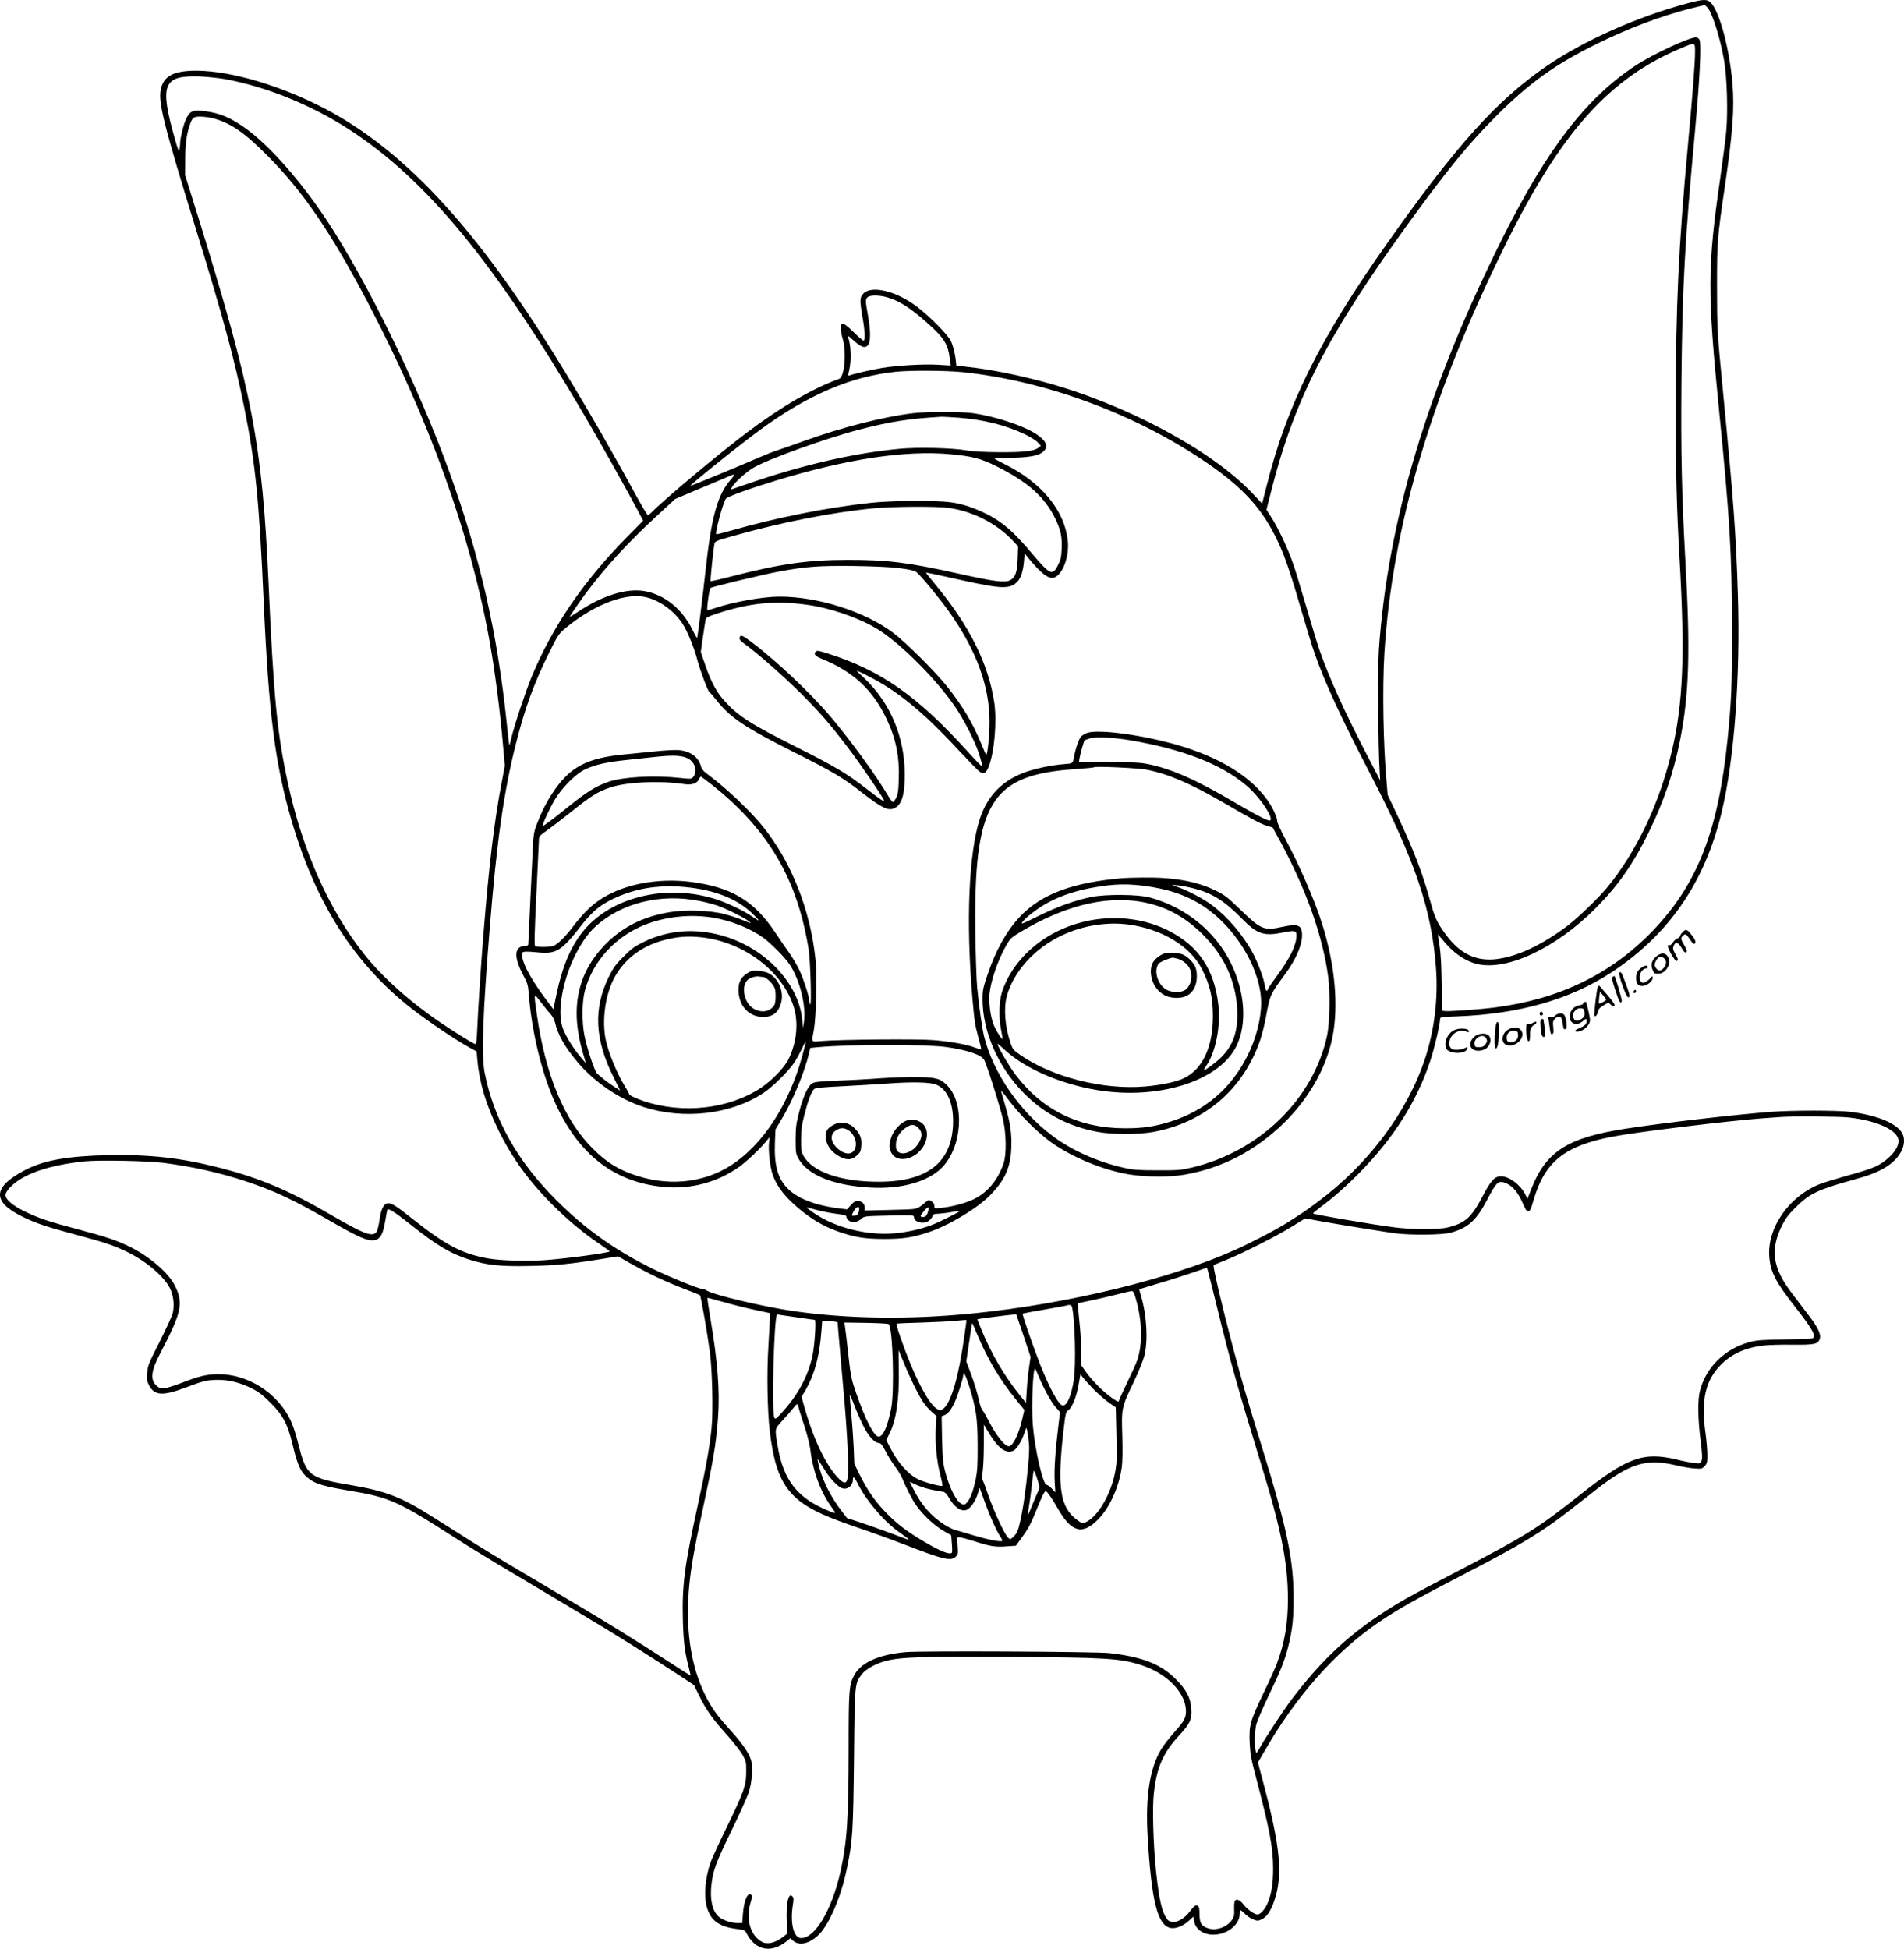
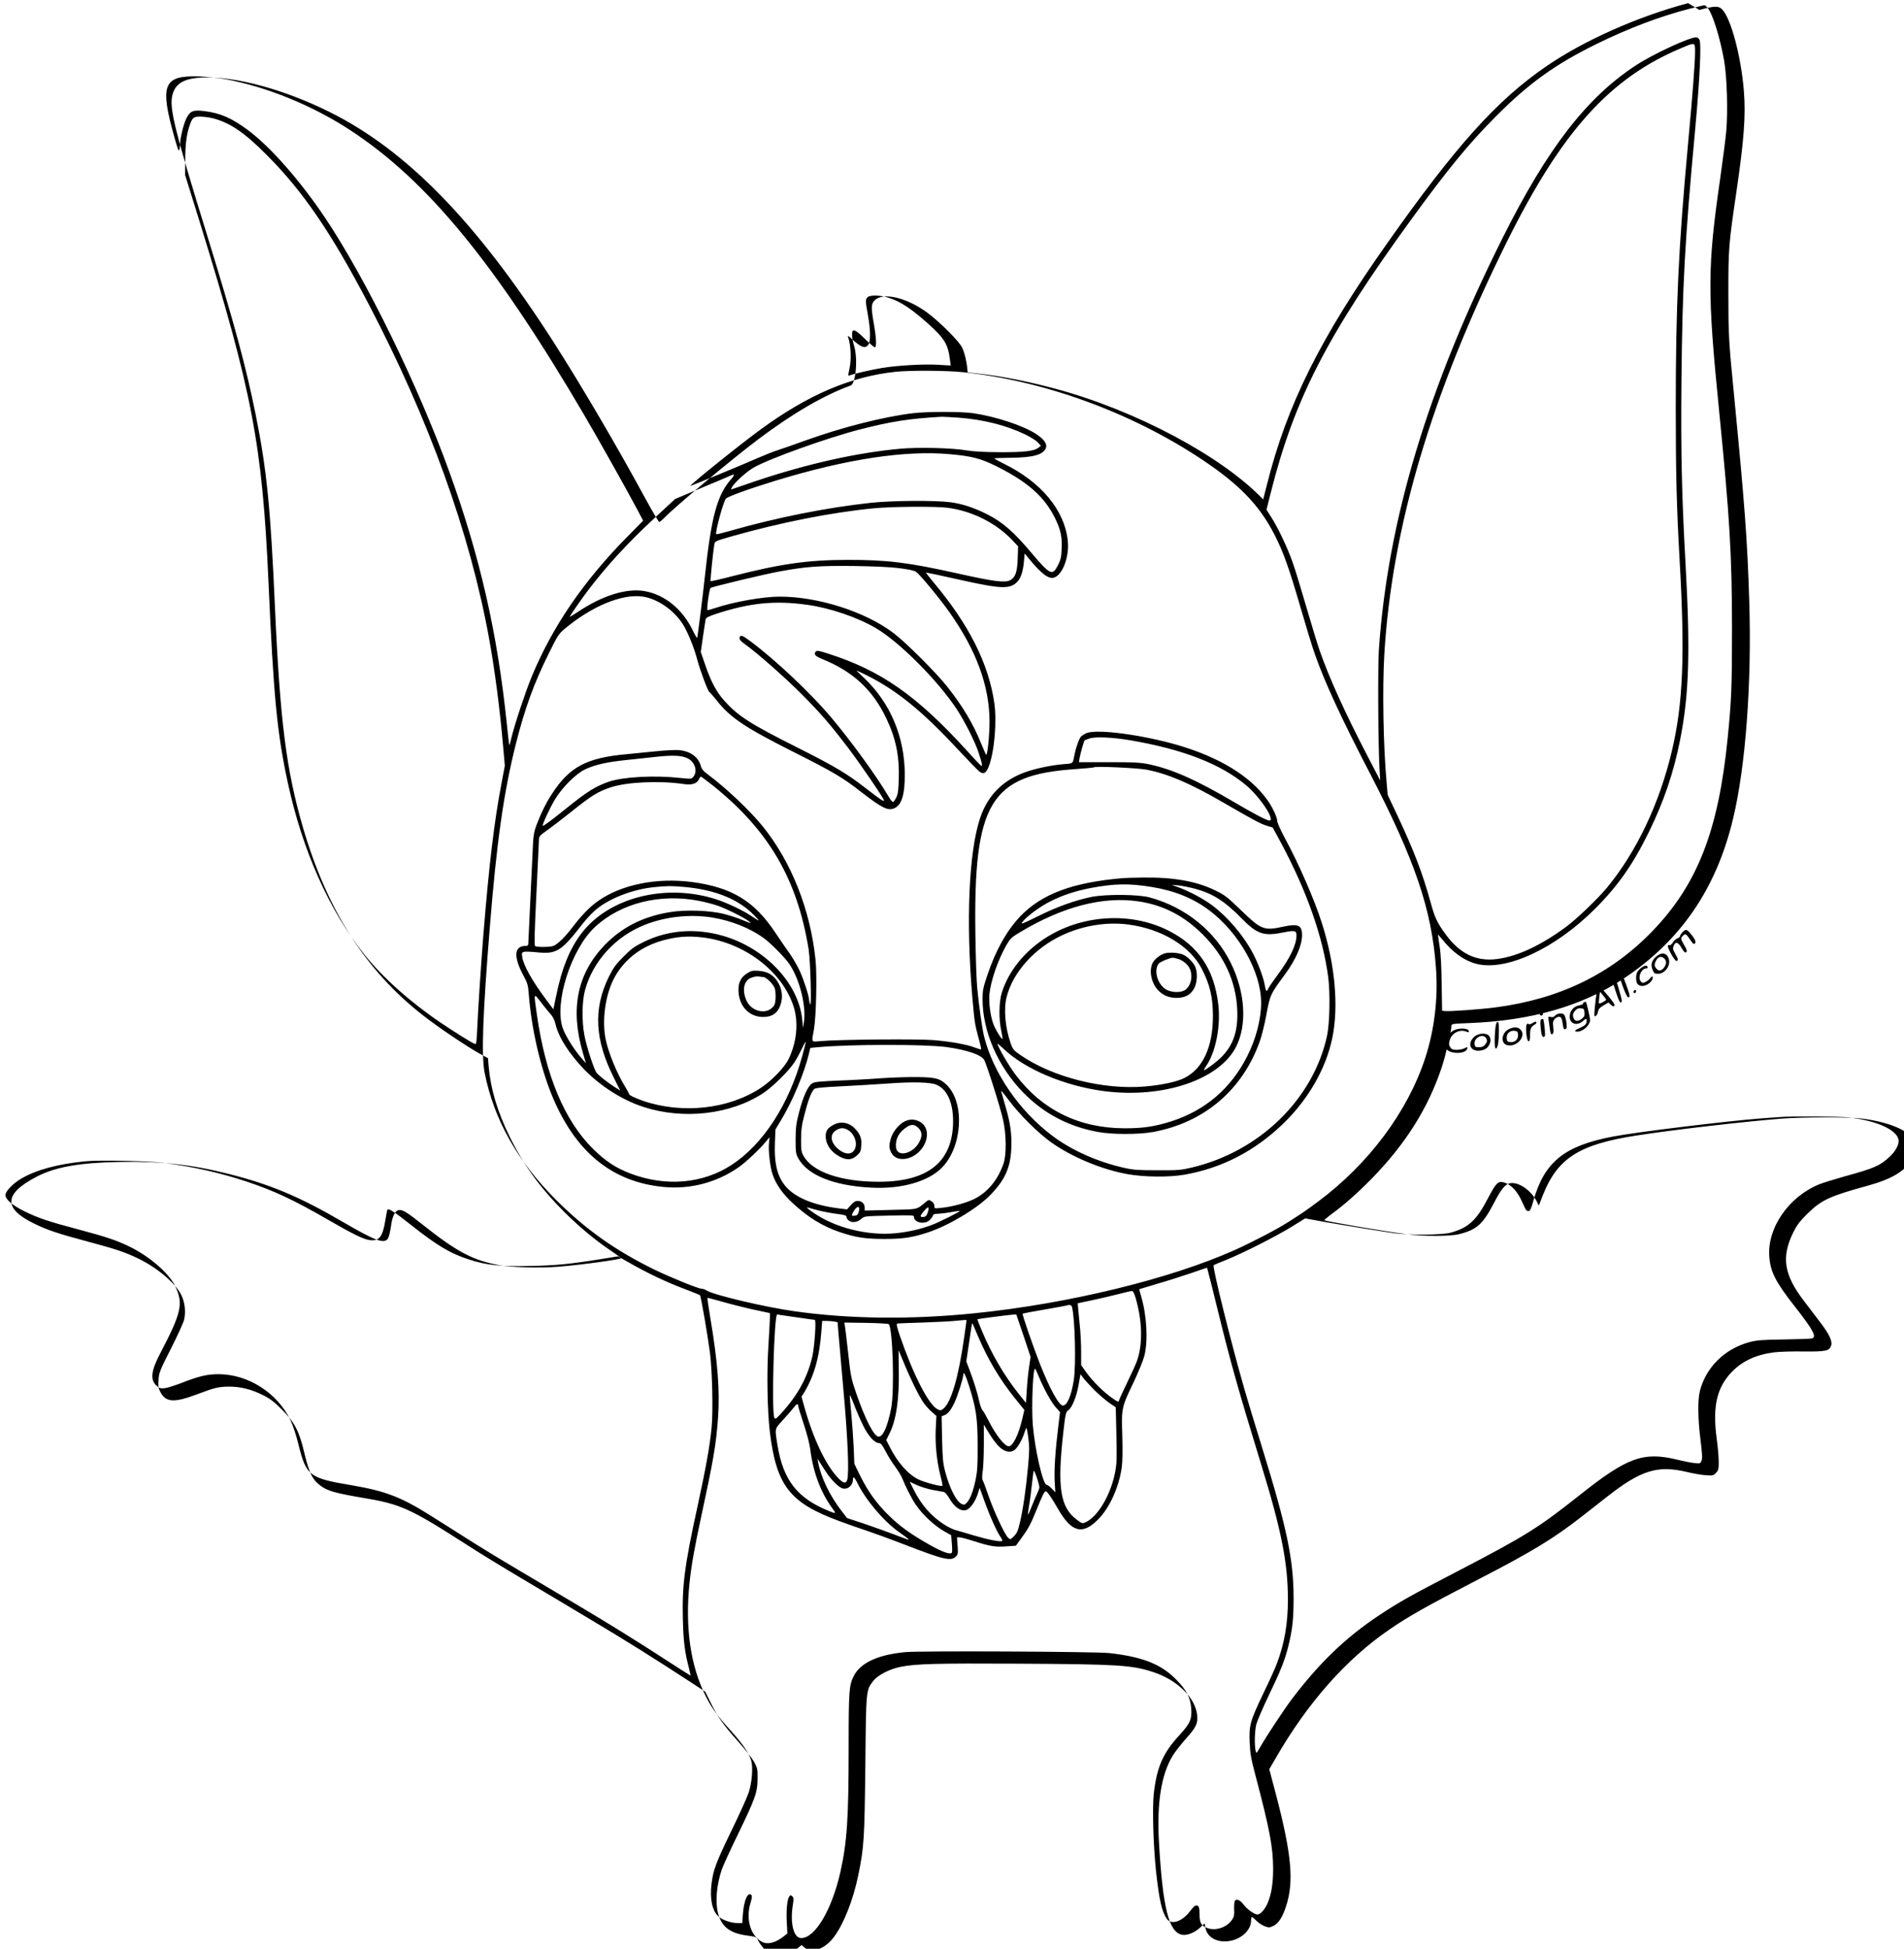
<svg xmlns="http://www.w3.org/2000/svg" version="1.0" viewBox="0 0 1777.108 1818.806" preserveAspectRatio="xMidYMid meet">
  <g transform="translate(-48.92,1867.85) scale(0.1,-0.1)" fill="#000000" stroke="none">
-     <path d="M16245 18649 c-473 -126 -969 -347 -1320 -587 -462 -316 -846 -742 -1492 -1659 -621 -879 -932 -1504 -1118 -2245 -14 -57 -31 -120 -36 -141 l-10 -38 -96 101 c-381 401 -1187 831 -1938 1033 -249 67 -501 117 -705 140 l-115 13 -3 29 c-6 71 -26 154 -48 201 -27 58 -199 231 -319 322 -191 144 -419 200 -497 121 -35 -34 -36 -63 -8 -224 23 -134 26 -215 8 -215 -6 0 -49 36 -94 81 -95 92 -119 99 -118 34 0 -22 9 -69 20 -105 35 -122 15 -350 -34 -367 -246 -89 -536 -257 -857 -498 -253 -190 -791 -640 -889 -744 -17 -17 -35 -31 -40 -31 -6 1 -64 99 -130 220 -260 480 -599 1058 -860 1465 -717 1116 -1366 1783 -2086 2141 -424 211 -882 335 -1188 322 -176 -8 -258 -58 -282 -174 -25 -120 27 -330 325 -1294 257 -833 366 -1237 455 -1680 104 -520 138 -860 180 -1805 47 -1053 106 -1512 259 -2040 226 -777 587 -1343 1126 -1763 137 -107 402 -286 521 -352 l82 -45 6 -75 c18 -210 81 -422 195 -655 130 -265 285 -479 511 -705 136 -136 293 -267 437 -363 51 -34 92 -65 93 -68 0 -12 -371 -63 -584 -80 -177 -14 -436 -7 -556 15 -242 44 -394 125 -710 376 -146 116 -189 143 -223 138 -37 -5 -63 -59 -75 -154 -7 -48 -19 -98 -27 -111 -36 -54 -115 -25 -434 161 -393 229 -668 344 -1049 440 -350 89 -637 120 -1017 113 -382 -7 -605 -47 -780 -138 -308 -160 -314 -297 -20 -439 123 -60 219 -92 507 -169 251 -67 336 -96 454 -152 181 -86 351 -229 409 -343 34 -69 44 -158 26 -234 -6 -26 -61 -146 -122 -267 -104 -205 -112 -225 -116 -291 -5 -59 -2 -77 16 -112 51 -100 127 -105 343 -24 169 64 202 71 304 72 104 0 212 -28 317 -82 63 -32 103 -63 172 -133 115 -114 160 -200 205 -388 49 -208 79 -267 162 -327 59 -43 141 -66 371 -105 375 -62 451 -97 1007 -454 96 -62 319 -199 495 -303 176 -105 469 -279 650 -388 315 -187 596 -364 915 -572 l146 -96 51 -103 c63 -130 121 -211 261 -367 60 -68 125 -151 144 -185 31 -58 33 -68 32 -157 0 -126 -22 -186 -184 -520 -71 -146 -139 -294 -151 -330 -48 -145 -61 -300 -34 -405 33 -126 110 -186 268 -208 84 -11 90 -13 104 -42 83 -160 228 -190 372 -76 l36 29 28 -24 c67 -58 190 -13 274 99 93 125 181 350 228 581 53 259 57 337 65 1021 7 708 6 699 73 787 42 55 153 112 258 133 143 28 326 33 1099 29 927 -5 1054 -13 1250 -76 229 -73 402 -242 417 -406 7 -78 -8 -110 -109 -223 -46 -52 -100 -122 -120 -155 -106 -175 -148 -439 -128 -799 35 -617 92 -848 216 -871 47 -9 117 19 170 68 l41 38 7 -39 c13 -85 98 -138 204 -128 120 10 222 99 222 192 0 19 4 35 8 35 4 0 23 -16 42 -35 18 -19 53 -42 76 -51 40 -15 45 -15 81 2 49 24 85 79 118 179 78 231 54 490 -94 1054 l-61 230 57 98 c297 518 661 930 1063 1205 186 128 344 216 845 476 485 250 693 377 950 578 77 61 183 143 235 184 318 250 473 298 745 234 61 -15 142 -29 180 -31 66 -5 71 -3 95 22 22 24 25 35 25 103 0 42 -8 140 -19 217 -40 300 1 478 143 624 98 101 227 160 394 181 49 6 173 10 275 8 206 -2 239 5 256 54 14 41 -16 107 -103 220 -42 55 -111 145 -153 201 -185 242 -210 407 -97 637 34 68 60 102 128 170 134 132 206 166 566 265 224 61 352 138 415 249 34 58 40 128 15 175 -47 93 -231 170 -480 202 -126 16 -547 16 -755 0 -352 -28 -1003 -103 -1350 -157 -539 -83 -740 -212 -877 -559 l-37 -95 -22 43 c-47 91 -148 166 -226 167 -58 0 -96 -41 -174 -192 -101 -193 -160 -245 -322 -285 -89 -22 -334 -21 -502 1 -227 30 -746 119 -756 129 -2 2 26 26 63 54 120 87 245 198 379 334 317 325 526 657 653 1037 37 110 91 341 91 389 0 19 10 20 168 26 571 22 1044 157 1427 407 540 354 877 842 1034 1501 117 486 175 1266 151 2026 -18 578 -40 875 -144 1948 -47 476 -51 545 -51 930 0 418 3 457 75 945 71 485 88 713 70 940 -26 325 -121 682 -204 765 -33 33 -70 32 -211 -6z m184 -45 c46 -58 115 -280 152 -489 27 -151 37 -478 20 -663 -6 -70 -32 -266 -56 -437 -120 -831 -121 -1062 -10 -2175 99 -993 119 -1336 120 -2020 0 -551 -5 -678 -41 -1035 -86 -860 -282 -1362 -703 -1798 -386 -400 -867 -633 -1465 -711 -138 -18 -428 -39 -469 -34 l-28 3 -4 250 c-2 165 -8 284 -19 350 -8 55 -16 104 -16 108 0 5 17 -13 39 -40 97 -122 204 -199 316 -229 277 -75 741 140 1115 516 211 211 353 414 500 715 138 282 229 548 290 855 85 428 97 825 50 1670 -34 606 -43 1024 -37 1680 9 895 29 1278 128 2350 44 480 59 802 40 838 -6 12 -20 22 -31 22 -65 0 -397 -154 -560 -260 -460 -300 -827 -774 -1246 -1612 -700 -1399 -1072 -2637 -1155 -3843 -11 -165 -7 -917 7 -1130 l5 -90 -122 235 c-210 404 -353 720 -444 980 -20 58 -76 242 -125 410 -49 168 -105 353 -126 410 -46 133 -138 326 -198 419 l-46 72 40 159 c219 872 527 1471 1311 2550 343 472 540 711 789 961 314 315 558 490 955 684 286 140 574 249 850 321 72 18 135 33 142 34 6 0 21 -12 32 -26z m-119 -411 c0 -101 -22 -387 -65 -853 -90 -974 -115 -1514 -115 -2460 0 -623 8 -930 35 -1410 52 -908 34 -1353 -71 -1800 -116 -492 -332 -946 -609 -1280 -84 -101 -272 -281 -368 -354 -238 -178 -459 -282 -652 -308 -195 -26 -349 47 -482 229 -81 111 -102 156 -143 306 -72 262 -153 474 -306 800 l-93 197 -10 118 c-31 339 -40 876 -21 1197 72 1187 439 2424 1141 3841 514 1036 963 1535 1634 1815 128 54 125 54 125 -38z m-13725 -252 c391 -71 820 -246 1174 -478 721 -472 1353 -1243 2183 -2658 137 -234 388 -681 493 -878 l57 -108 -140 -142 c-416 -420 -709 -850 -901 -1316 -58 -141 -160 -449 -187 -563 -10 -43 -19 -76 -21 -74 -2 2 -13 89 -23 195 -88 850 -249 1558 -537 2356 -290 802 -772 1789 -1153 2361 -240 359 -522 679 -737 836 -145 106 -249 151 -393 169 -110 14 -137 3 -174 -73 -25 -53 -56 -182 -56 -235 0 -15 -3 -39 -7 -53 -5 -19 -15 7 -44 110 -142 503 -107 587 236 575 66 -3 170 -14 230 -24z m-110 -366 c163 -43 293 -131 505 -344 338 -339 600 -723 950 -1391 564 -1078 945 -2135 1124 -3120 53 -291 101 -661 131 -1007 l16 -181 -30 -159 c-69 -361 -116 -751 -171 -1428 -19 -238 -50 -701 -56 -859 -6 -134 -9 -156 -22 -151 -31 11 -190 111 -319 198 -283 191 -543 423 -713 637 -331 416 -578 971 -715 1605 -100 465 -133 804 -180 1875 -58 1280 -150 1763 -635 3335 l-143 460 1 135 c0 140 11 237 38 318 28 84 37 92 102 92 32 0 85 -7 117 -15z m6303 -1674 c115 -35 217 -103 381 -250 145 -131 179 -187 196 -326 l8 -58 -119 7 c-133 8 -379 -6 -524 -30 -86 -14 -266 -55 -303 -70 -13 -5 -13 2 -1 53 21 91 16 230 -12 308 -5 14 7 7 37 -21 85 -79 125 -93 153 -52 22 31 21 140 -4 274 -24 132 -24 148 -4 168 22 22 117 21 192 -3z m698 -696 c758 -80 1566 -374 2224 -810 355 -236 542 -429 684 -705 83 -162 137 -313 246 -689 49 -168 107 -360 131 -426 90 -259 249 -604 515 -1115 421 -813 576 -1269 616 -1816 21 -284 -15 -580 -101 -842 -164 -501 -531 -991 -1003 -1341 -123 -91 -131 -96 -273 -187 -108 -69 -330 -185 -498 -261 -607 -272 -1562 -504 -2437 -592 -591 -60 -1171 -53 -1680 20 -281 40 -753 152 -817 194 -12 8 -32 15 -43 15 -32 0 -288 104 -445 180 -363 178 -641 375 -915 649 -362 362 -581 752 -667 1186 -32 160 -18 547 48 1360 64 798 130 1263 245 1718 83 327 168 561 306 838 77 157 93 182 140 222 255 216 544 337 739 307 135 -21 284 -123 369 -253 46 -71 109 -225 139 -342 24 -91 100 -295 111 -295 3 0 34 -36 69 -79 126 -161 261 -251 723 -484 366 -184 457 -238 630 -374 189 -146 244 -173 302 -149 71 30 101 126 100 321 -2 348 -136 664 -377 893 -43 39 -75 72 -72 72 3 0 47 -21 97 -46 279 -140 515 -332 846 -688 101 -108 194 -204 207 -212 37 -24 60 -10 84 54 52 136 76 422 50 595 -55 366 -237 727 -562 1115 -43 52 -77 95 -75 97 2 1 140 -28 308 -66 398 -89 478 -92 547 -17 31 33 51 95 59 184 l7 77 36 -44 c121 -148 191 -200 242 -180 78 30 139 195 125 338 -29 288 -246 551 -598 724 -49 24 -88 46 -88 49 0 3 69 5 153 6 207 2 304 28 328 91 14 38 -15 80 -91 131 -120 78 -376 163 -587 194 -114 16 -428 16 -563 0 -280 -34 -667 -133 -1013 -258 -100 -36 -213 -76 -252 -88 -38 -12 -117 -44 -175 -69 -145 -64 -634 -266 -637 -263 -8 7 472 393 658 528 444 324 841 493 1260 537 140 14 468 12 625 -4z m-36 -425 c229 -18 438 -70 615 -155 50 -24 104 -57 120 -75 l30 -32 -22 -17 c-39 -33 -136 -44 -363 -43 -149 1 -244 6 -310 17 -131 23 -455 31 -621 15 -399 -36 -864 -140 -1342 -300 -116 -39 -218 -74 -225 -77 -12 -4 -12 -1 -1 18 22 42 133 143 200 182 138 81 683 277 989 356 295 76 461 102 770 120 14 0 86 -4 160 -9z m-80 -341 c201 -18 284 -40 429 -112 295 -147 453 -288 551 -492 50 -104 64 -171 58 -282 -3 -74 -9 -100 -34 -149 -51 -103 -73 -93 -250 117 -164 195 -269 286 -414 359 -122 61 -231 97 -340 111 -145 19 -542 16 -740 -5 -411 -44 -887 -139 -1316 -262 -69 -20 -127 -34 -130 -31 -12 12 64 298 90 331 14 19 221 94 467 169 662 202 1209 285 1629 246z m-2048 -234 c-129 -146 -184 -351 -242 -890 -20 -189 -68 -571 -74 -590 -1 -5 -19 25 -39 66 -97 203 -264 338 -454 371 -168 28 -393 -42 -621 -195 -45 -30 -79 -50 -75 -43 24 40 115 171 171 245 173 228 372 444 623 677 l189 175 237 100 c131 54 252 106 268 113 53 26 58 17 17 -29z m2025 -266 c225 -30 446 -141 597 -298 l58 -62 -4 -112 c-4 -128 -22 -178 -71 -204 -49 -25 -151 -12 -479 61 -470 105 -668 130 -1038 129 -366 0 -623 -36 -1079 -153 -107 -28 -196 -48 -199 -45 -5 4 23 275 34 341 6 32 7 32 167 78 453 128 925 222 1318 260 164 17 589 20 696 5z m-457 -563 c92 -12 143 -22 160 -35 37 -26 224 -253 312 -378 251 -356 372 -687 373 -1018 0 -133 -20 -324 -32 -311 -3 2 -24 52 -48 110 -75 183 -171 344 -315 526 -105 133 -388 415 -505 503 -264 198 -700 337 -1059 337 -155 0 -431 -49 -600 -106 -38 -13 -72 -22 -74 -19 -9 9 18 199 29 206 21 13 507 129 644 154 252 46 366 54 685 51 194 -3 341 -9 430 -20z m-858 -342 c213 -29 471 -117 644 -219 218 -129 571 -482 750 -751 75 -113 175 -310 207 -410 32 -99 37 -124 27 -124 -4 0 -64 62 -132 138 -473 520 -806 753 -1302 911 -84 27 -101 30 -113 18 -22 -22 -6 -42 55 -67 293 -118 478 -290 606 -561 87 -183 121 -350 114 -562 -3 -106 -8 -140 -23 -171 -11 -22 -25 -41 -30 -43 -6 -2 -26 23 -44 54 -112 191 -354 523 -540 743 -188 222 -506 522 -744 701 -81 61 -100 67 -105 33 -2 -14 11 -30 45 -54 120 -86 363 -300 524 -460 185 -185 274 -288 447 -515 109 -143 332 -470 332 -487 0 -14 -30 6 -164 109 -181 141 -291 207 -651 388 -436 219 -546 290 -675 433 -73 81 -125 178 -179 336 l-41 119 20 141 c11 78 23 151 25 163 4 17 23 27 97 52 315 103 549 127 850 85z m9720 -4785 c270 -29 468 -122 468 -220 0 -42 -31 -97 -82 -145 -90 -85 -145 -109 -415 -183 -100 -28 -210 -62 -244 -76 -284 -115 -486 -407 -466 -674 10 -143 60 -240 238 -466 174 -222 209 -288 157 -299 -13 -3 -131 -7 -263 -9 -205 -3 -251 -7 -318 -25 -231 -63 -406 -235 -462 -457 -21 -84 -19 -260 6 -455 16 -128 18 -171 10 -194 -11 -27 -13 -28 -64 -23 -28 3 -104 17 -167 33 -313 75 -463 20 -897 -324 -397 -315 -511 -386 -1143 -715 -448 -232 -551 -290 -735 -412 -317 -210 -564 -448 -823 -791 -71 -95 -232 -338 -288 -437 -38 -66 -39 -67 -45 -40 -13 54 -9 189 6 248 9 33 60 152 114 265 114 237 150 327 185 465 38 153 49 254 49 445 0 363 -62 659 -297 1418 -59 188 -131 429 -162 535 -128 445 -301 1145 -287 1157 4 4 58 26 118 50 150 60 475 224 618 314 l118 73 132 -24 c177 -32 589 -99 707 -115 147 -19 440 -16 520 6 164 45 240 115 344 315 79 151 98 170 154 153 63 -19 117 -75 158 -160 20 -42 39 -84 44 -92 4 -8 15 -15 25 -15 15 0 25 20 47 100 104 360 288 509 738 595 207 41 1069 146 1385 170 77 6 158 12 180 13 107 9 546 6 637 -4z m-15732 -423 c282 -36 532 -93 780 -175 260 -87 440 -171 765 -359 232 -134 327 -180 387 -188 86 -10 119 31 143 181 9 54 18 101 20 103 13 14 67 -21 210 -134 253 -201 377 -275 556 -332 162 -52 288 -65 564 -59 246 5 367 17 656 63 l167 27 78 -45 c199 -114 367 -194 564 -268 63 -24 118 -46 122 -49 9 -7 72 -372 94 -541 21 -169 30 -543 15 -695 -17 -176 -54 -380 -132 -738 -122 -560 -145 -739 -136 -1060 5 -200 18 -301 56 -445 10 -40 17 -72 15 -72 -2 0 -93 58 -201 128 -305 198 -573 364 -868 539 -148 88 -393 233 -543 322 -151 89 -367 221 -480 293 -114 73 -262 166 -329 208 -278 176 -424 232 -740 286 -399 67 -425 87 -499 384 -21 87 -51 177 -74 225 -123 254 -394 427 -670 428 -108 0 -184 -18 -350 -83 -58 -22 -125 -44 -150 -47 -40 -5 -50 -2 -78 21 -63 54 -54 140 34 306 198 379 217 463 137 627 -59 122 -246 282 -436 372 -119 56 -201 84 -455 152 -291 77 -383 108 -510 170 -114 55 -182 113 -182 154 0 36 70 108 149 154 140 82 338 135 596 161 133 13 578 4 725 -14z m9844 -1371 c118 -483 194 -752 405 -1440 190 -617 251 -924 251 -1265 0 -223 -32 -410 -102 -595 -16 -44 -74 -172 -129 -285 -122 -255 -133 -296 -126 -455 4 -100 13 -150 51 -295 136 -515 168 -683 168 -885 0 -134 -16 -237 -52 -320 -24 -57 -67 -105 -94 -105 -29 0 -96 48 -131 94 -30 39 -61 54 -78 37 -7 -7 -10 -39 -9 -79 3 -57 -1 -73 -20 -102 -48 -71 -154 -106 -231 -76 -57 21 -71 47 -72 129 0 47 -4 70 -14 76 -21 13 -34 5 -76 -50 -73 -96 -173 -128 -215 -70 -47 67 -72 179 -101 445 -26 247 -36 598 -20 731 28 242 86 373 235 535 102 111 120 150 114 248 -6 105 -46 181 -148 282 -139 139 -313 206 -618 240 -131 14 -1755 22 -1900 9 -255 -23 -421 -99 -483 -221 -45 -89 -49 -133 -49 -673 0 -660 -15 -877 -76 -1154 -80 -356 -236 -621 -367 -621 -71 0 -106 140 -77 315 8 50 7 62 -6 75 -14 13 -17 13 -29 -3 -19 -26 -29 -133 -22 -247 l5 -97 -34 -27 c-75 -60 -150 -79 -202 -52 -108 57 -154 212 -108 364 14 46 16 66 8 74 -33 33 -70 -51 -79 -179 l-6 -83 -42 0 c-61 0 -141 27 -179 61 -59 51 -83 164 -66 303 16 133 42 200 185 496 74 151 146 311 161 355 31 91 43 234 25 300 -18 67 -80 158 -191 281 -125 137 -177 209 -235 324 -142 282 -193 642 -150 1056 17 163 47 331 106 604 117 541 142 685 160 937 18 251 -3 523 -72 931 -17 101 -29 185 -27 187 2 2 66 -15 143 -37 77 -22 208 -55 290 -73 l150 -32 0 -49 c-1 -27 -7 -143 -14 -259 -16 -244 -10 -603 13 -797 61 -505 185 -665 646 -835 74 -28 187 -67 250 -88 63 -21 223 -79 355 -130 373 -144 440 -160 486 -114 20 20 21 29 16 100 l-6 79 24 0 c14 0 74 -16 133 -35 152 -49 203 -57 305 -49 l88 6 45 62 c68 92 92 136 144 264 56 139 77 182 90 182 13 0 53 -58 114 -164 126 -220 229 -247 376 -97 106 107 194 301 219 485 7 49 9 157 5 294 -8 261 -8 263 107 502 43 91 88 201 99 244 36 142 23 377 -30 556 -11 35 -18 65 -17 66 1 1 74 23 162 49 88 25 230 70 315 99 l155 53 11 -41 c7 -23 46 -180 88 -351z m-765 108 c62 -214 67 -426 14 -581 -8 -25 -48 -114 -88 -196 -40 -83 -76 -161 -80 -174 -6 -22 -7 -22 -68 20 -80 56 -180 156 -240 239 l-47 67 0 123 c0 68 -5 167 -10 219 -5 52 -12 127 -16 165 l-6 70 138 29 c76 16 186 42 244 57 58 15 113 28 122 28 13 1 22 -16 37 -66z m-595 -80 c28 -102 40 -548 17 -688 -23 -145 -62 -235 -101 -235 -37 0 -121 153 -213 385 -68 174 -169 466 -163 473 3 2 94 20 203 38 109 19 203 36 208 38 23 10 44 5 49 -11z m-2579 -98 c94 -14 174 -25 179 -25 15 0 -2 -248 -23 -342 -44 -193 -137 -364 -291 -531 -47 -52 -55 -56 -63 -41 -28 49 -3 966 26 964 1 0 79 -11 172 -25z m2127 -172 l66 -198 -13 -90 c-8 -49 -18 -146 -22 -215 l-8 -125 -64 80 c-137 171 -259 379 -350 599 -23 54 -40 100 -39 102 4 3 297 41 333 43 l30 1 67 -197z m-532 142 c0 -3 -9 -71 -21 -153 -52 -372 -122 -614 -195 -671 -24 -19 -28 -19 -55 -5 -83 43 -224 317 -349 680 -28 81 -36 116 -27 119 6 2 113 7 237 10 124 4 257 11 295 15 100 10 115 11 115 5z m-1233 -11 l30 -6 7 -91 c4 -51 25 -292 47 -537 40 -438 55 -777 36 -842 -11 -40 -36 -35 -84 15 -114 118 -231 361 -314 656 l-29 104 20 31 c97 158 148 336 166 584 l7 92 42 0 c23 0 56 -3 72 -6z m507 -24 c38 -36 55 -621 23 -785 -34 -171 -75 -265 -117 -265 -42 0 -124 158 -208 401 -48 138 -52 158 -76 375 -14 126 -28 243 -31 259 l-5 30 203 -3 c111 -2 206 -7 211 -12z m830 -105 c96 -226 205 -409 353 -593 l83 -103 -19 -82 c-36 -152 -88 -257 -127 -257 -39 0 -123 109 -194 250 -18 36 -40 74 -50 85 -10 11 -23 47 -30 80 -15 73 -52 194 -92 298 l-30 79 21 141 c12 78 24 159 27 180 3 21 7 37 9 35 1 -2 24 -52 49 -113z m-689 -255 c56 -139 141 -312 184 -373 17 -25 51 -63 75 -84 l45 -40 -6 -119 c-7 -142 9 -298 42 -431 14 -53 23 -99 20 -102 -10 -9 -160 30 -220 58 -98 46 -198 158 -273 308 l-31 61 29 59 c64 125 93 323 88 595 -1 102 -2 186 -2 185 1 -1 23 -54 49 -117z m1260 -130 c48 -115 115 -237 157 -285 l41 -46 -16 -132 c-28 -225 -40 -408 -34 -515 l6 -102 -33 35 c-18 19 -40 35 -48 35 -34 0 -110 328 -129 559 -14 167 1 545 22 524 4 -4 19 -37 34 -73z m-651 -87 c67 -213 79 -299 80 -553 1 -180 -3 -243 -17 -313 -23 -112 -51 -187 -82 -221 -21 -23 -27 -25 -49 -15 -51 24 -111 141 -154 299 -22 83 -25 121 -30 307 l-4 213 23 9 c36 13 64 49 98 121 29 62 81 227 81 256 0 41 21 1 54 -103z m1170 -39 c45 -44 108 -98 140 -120 l59 -40 5 -205 c3 -112 4 -238 3 -279 -6 -236 -145 -520 -287 -588 -32 -15 -34 -14 -82 21 -159 117 -187 303 -127 831 19 164 22 177 47 194 34 24 76 128 94 235 l18 100 25 -34 c14 -19 61 -70 105 -115z m-2159 -330 c47 -97 108 -164 148 -164 17 0 30 -16 62 -77 22 -43 62 -107 89 -143 27 -36 58 -87 68 -113 25 -65 90 -193 125 -243 63 -93 176 -198 268 -249 l62 -35 6 -76 c4 -42 4 -81 1 -86 -13 -21 -83 2 -199 67 -185 104 -291 180 -401 290 -110 110 -188 220 -263 373 l-48 99 -6 154 c-4 85 -14 224 -22 309 -8 85 -15 164 -15 175 0 11 18 -27 40 -85 22 -58 60 -146 85 -196z m-605 180 c0 -8 23 -83 51 -167 31 -92 54 -185 61 -237 25 -206 95 -396 203 -545 40 -54 39 -56 -17 -34 -304 120 -438 288 -492 619 -26 162 -29 147 51 236 40 43 85 95 100 115 28 37 43 41 43 13z m1839 -337 c61 -81 127 -107 179 -72 26 19 66 85 87 145 8 25 18 52 22 60 3 8 12 -30 19 -85 12 -86 12 -123 -1 -270 -20 -213 -47 -403 -76 -525 -18 -79 -28 -101 -56 -129 -33 -33 -34 -33 -54 -15 -32 29 -132 244 -184 393 -25 74 -50 140 -55 146 -5 7 -5 39 1 80 6 39 11 153 11 254 l0 183 35 -58 c19 -33 51 -81 72 -107z m-1580 -277 c44 -68 112 -137 148 -151 50 -19 103 23 103 81 0 33 15 22 39 -27 75 -158 248 -363 390 -463 109 -77 114 -83 51 -59 -141 54 -296 110 -410 148 l-125 41 -50 65 c-110 141 -193 314 -220 455 l-6 35 22 -35 c13 -19 39 -60 58 -90z m1991 -143 c0 -10 -9 -34 -19 -55 -10 -20 -33 -74 -51 -120 -18 -46 -34 -82 -36 -79 -2 2 3 39 10 83 8 43 19 131 26 194 7 63 14 122 17 130 6 15 52 -121 53 -153z m-998 -24 c46 -8 93 -17 105 -19 13 -3 32 -24 51 -57 50 -89 116 -132 167 -109 35 16 79 82 100 147 l18 57 48 -133 c51 -141 115 -281 149 -329 11 -16 17 -31 12 -34 -17 -10 -133 13 -264 52 -73 22 -151 45 -174 51 -22 6 -69 29 -103 51 -123 80 -212 182 -285 327 l-36 72 64 -30 c36 -17 102 -37 148 -46z M10635 11838 c-16 -6 -40 -20 -53 -31 -21 -19 -51 -105 -67 -187 -13 -70 -9 -67 -103 -74 -107 -9 -243 -37 -341 -70 -220 -76 -363 -219 -435 -436 -105 -317 -132 -964 -71 -1675 20 -224 22 -242 56 -369 17 -60 28 -110 26 -112 -2 -2 -28 6 -58 17 -77 30 -222 56 -388 70 -146 12 -870 6 -1049 -9 -95 -8 -89 -18 -66 108 21 118 30 507 15 651 -48 465 -225 913 -492 1244 -118 146 -337 354 -511 484 -45 33 -60 52 -68 82 -23 84 -101 139 -210 147 -36 2 -133 -3 -215 -12 -83 -9 -204 -21 -270 -27 -369 -33 -529 -117 -692 -367 -57 -86 -104 -182 -148 -298 -20 -52 -27 -94 -31 -169 -2 -55 -13 -284 -24 -509 -11 -225 -20 -417 -20 -427 0 -13 -7 -19 -25 -19 -107 0 -115 -100 -21 -275 38 -71 44 -90 50 -170 25 -323 105 -673 213 -941 216 -531 558 -815 1040 -863 254 -26 506 41 713 188 67 48 193 167 249 236 l33 40 -5 -50 c-8 -74 9 -225 33 -297 31 -91 91 -178 184 -265 145 -135 279 -218 443 -274 149 -50 233 -63 413 -64 177 0 264 13 410 61 197 65 466 227 586 353 134 139 184 252 192 428 6 137 -8 239 -55 398 -19 66 -37 129 -40 140 -3 11 29 -27 72 -85 97 -131 271 -304 395 -393 194 -138 477 -256 718 -298 154 -27 386 -29 527 -4 349 61 658 221 924 479 235 229 397 513 456 800 60 296 25 681 -97 1066 -70 221 -214 552 -349 801 -38 71 -69 141 -69 156 0 35 -46 132 -94 198 -159 221 -448 397 -836 510 -330 95 -738 150 -845 113z m400 -68 c492 -84 843 -219 1083 -419 131 -109 278 -331 219 -331 -23 0 -150 66 -327 171 -356 210 -588 312 -805 356 -74 15 -139 18 -368 18 l-278 0 7 40 c6 38 42 165 47 165 1 0 20 7 42 15 51 20 211 13 380 -15z m-4126 -170 c67 -34 93 -120 52 -171 -18 -22 -19 -22 -127 -11 -237 26 -532 10 -664 -36 -122 -43 -195 -88 -375 -232 -155 -125 -234 -184 -240 -179 -7 8 63 160 112 243 67 113 198 244 284 284 90 43 206 69 384 87 83 9 209 22 280 30 157 17 240 13 294 -15z m4276 -104 c197 -37 406 -125 710 -301 299 -173 359 -205 417 -223 l56 -17 76 -140 c243 -454 392 -879 442 -1255 20 -153 14 -434 -11 -550 -129 -591 -629 -1078 -1260 -1228 -101 -24 -128 -27 -320 -26 -179 0 -225 3 -310 22 -248 55 -495 164 -675 301 -304 228 -547 580 -634 919 -19 73 -51 297 -66 462 -7 69 -14 292 -17 496 -18 1230 139 1491 932 1544 94 7 172 14 175 17 11 12 399 -6 485 -21z m-4046 -146 c524 -419 792 -876 898 -1534 16 -104 29 -543 14 -511 -5 11 -10 30 -10 41 -2 41 -50 190 -89 274 -22 47 -64 119 -93 160 -30 41 -89 128 -132 192 -197 297 -406 424 -777 474 -332 44 -666 -24 -883 -180 -74 -52 -151 -132 -234 -241 -67 -89 -140 -161 -179 -175 -30 -12 -154 -13 -170 -2 -9 5 -6 130 12 492 13 267 24 497 24 511 0 20 15 36 76 78 42 30 144 108 228 175 184 148 246 186 362 225 152 51 457 65 683 32 76 -12 124 3 143 43 6 15 15 26 19 26 4 0 52 -36 108 -80z m-259 -950 c289 -27 504 -115 650 -266 59 -61 56 -61 -34 -1 -75 50 -219 118 -319 151 -474 154 -1008 19 -1264 -321 -108 -144 -179 -320 -231 -571 l-28 -133 -66 88 c-131 175 -215 324 -225 403 -5 35 -3 40 18 45 13 3 65 1 114 -4 189 -20 231 6 435 269 35 45 92 105 125 132 128 105 346 188 545 207 123 12 152 12 280 1z m142 -131 c54 -11 130 -31 170 -45 84 -30 251 -114 288 -145 28 -23 24 -22 -69 16 -35 15 -107 38 -160 52 -133 35 -364 43 -511 18 -250 -41 -446 -141 -606 -306 -258 -268 -325 -598 -204 -1008 l28 -96 -39 45 c-67 75 -151 208 -176 279 -85 233 75 738 299 947 242 225 612 317 980 243z m115 -154 c176 -29 348 -97 477 -189 70 -51 198 -180 244 -247 96 -142 159 -396 134 -544 l-8 -50 -7 75 c-33 340 -344 669 -739 784 -257 74 -510 55 -737 -55 -90 -44 -117 -63 -191 -138 -74 -74 -94 -101 -139 -191 -146 -297 -131 -589 50 -945 l57 -115 -56 36 c-61 39 -132 95 -162 126 -24 26 -94 240 -116 353 -25 130 -23 316 5 420 73 272 286 505 561 613 194 76 421 100 627 67z m-96 -185 c392 -45 748 -314 855 -645 48 -147 30 -336 -47 -492 -37 -77 -154 -198 -257 -267 -300 -199 -731 -247 -1098 -123 -82 29 -134 54 -134 66 0 5 -19 40 -42 77 -72 119 -145 297 -173 419 -42 187 -6 441 86 602 95 165 247 279 444 334 131 36 235 44 366 29z m-1412 -718 c18 -19 35 -52 41 -77 25 -113 92 -231 212 -372 157 -186 390 -344 613 -416 373 -121 813 -71 1116 128 90 59 241 208 294 290 21 33 53 92 71 130 18 39 33 65 34 59 0 -6 -15 -66 -34 -135 -124 -451 -366 -823 -660 -1014 -267 -174 -611 -204 -938 -81 -139 52 -239 118 -353 231 -268 265 -444 687 -525 1255 -30 207 -31 205 39 113 33 -43 73 -93 90 -111z m3694 -306 c190 -27 320 -70 351 -118 21 -33 152 -444 178 -563 30 -133 32 -324 4 -405 -53 -155 -150 -272 -278 -334 -78 -37 -200 -70 -305 -81 -63 -7 -63 -7 -63 19 0 16 -9 32 -26 42 -24 16 -26 16 -49 -2 -97 -79 -64 -71 -332 -78 l-243 -6 0 27 c0 36 -27 63 -64 63 -24 0 -39 -9 -66 -40 l-35 -39 -80 10 c-224 28 -394 97 -483 194 -86 93 -118 216 -110 420 l5 122 52 87 c108 178 219 444 261 623 l12 51 71 7 c310 28 1008 28 1200 1z m-819 -1538 c-8 -26 -16 -34 -37 -36 -30 -4 -32 0 -16 31 34 65 71 68 53 5z m-370 12 c43 -11 119 -25 167 -31 76 -10 89 -14 89 -30 0 -10 11 -26 25 -35 32 -21 80 -12 115 20 24 23 31 24 258 29 217 5 232 4 232 -12 0 -54 99 -74 145 -31 14 13 27 31 31 42 4 14 16 18 47 18 23 1 78 7 122 15 43 8 81 13 82 11 6 -5 -194 -106 -260 -130 -102 -39 -217 -65 -333 -77 -264 -27 -571 50 -774 192 -62 43 -72 54 -42 45 9 -3 52 -15 96 -26z m1020 3 c-11 -47 -24 -63 -49 -63 -32 0 -31 8 6 53 36 44 52 48 43 10z M10975 10483 c-473 -39 -765 -148 -966 -360 -125 -133 -227 -315 -304 -545 -40 -119 -45 -143 -45 -224 0 -303 144 -632 382 -875 191 -194 418 -314 693 -365 132 -25 380 -25 515 -1 479 88 838 393 999 851 17 49 43 152 57 229 38 203 38 203 177 392 99 134 158 268 159 363 1 95 -36 112 -174 82 -182 -40 -206 -30 -397 154 -129 125 -149 140 -243 186 -174 84 -387 122 -672 118 -78 -1 -159 -3 -181 -5z m265 -83 c213 -35 386 -105 536 -218 279 -210 484 -576 484 -862 0 -153 -47 -336 -130 -500 -152 -301 -392 -506 -711 -608 -148 -47 -263 -65 -434 -64 -424 1 -769 170 -1018 501 -62 82 -167 263 -167 287 0 4 26 -18 58 -48 200 -190 569 -345 935 -393 554 -72 1082 107 1236 419 101 206 82 503 -51 775 -147 298 -421 521 -756 613 -106 30 -411 32 -547 5 -151 -31 -324 -93 -498 -180 -148 -73 -163 -79 -145 -54 35 49 166 146 261 193 112 57 236 97 374 124 224 42 358 45 573 10z m398 -15 c169 -45 280 -115 441 -279 145 -148 206 -168 395 -129 98 20 116 16 116 -29 0 -87 -60 -212 -175 -367 -46 -62 -87 -122 -90 -132 -11 -32 -22 -21 -30 28 -10 69 -61 207 -111 303 -89 168 -233 337 -381 449 -78 59 -215 132 -312 167 l-66 24 61 -5 c34 -3 102 -17 152 -30z m-518 -120 c229 -35 422 -135 596 -309 201 -201 309 -437 321 -701 9 -197 -36 -331 -148 -443 -45 -46 -148 -122 -163 -122 -3 0 8 20 24 44 87 128 134 372 110 571 -39 330 -187 548 -467 689 -354 178 -814 148 -1155 -76 -193 -127 -336 -307 -398 -503 -27 -87 -30 -244 -6 -354 8 -41 14 -76 12 -79 -8 -8 -69 92 -87 144 -27 76 -42 197 -35 274 13 126 78 315 157 455 37 64 47 74 127 122 401 241 779 339 1112 288z m-101 -215 c313 -41 578 -201 688 -415 76 -149 103 -265 103 -441 0 -286 -94 -491 -267 -577 -69 -35 -213 -66 -368 -79 -387 -33 -861 86 -1161 293 -65 45 -72 53 -92 111 -52 150 -66 319 -37 433 60 232 262 456 519 575 192 90 414 126 615 100z M11363 9781 c-46 -12 -103 -58 -119 -97 -31 -73 -7 -183 54 -247 46 -49 100 -71 173 -72 82 0 136 31 168 97 25 52 28 141 7 191 -16 39 -66 92 -109 113 -36 19 -128 27 -174 15z m119 -51 c48 -14 97 -55 114 -97 28 -67 10 -151 -41 -191 -37 -29 -120 -30 -176 -2 -83 43 -125 177 -76 244 11 16 105 55 132 56 6 0 27 -5 47 -10z M7459 9592 c-60 -39 -84 -95 -76 -180 12 -133 103 -224 226 -225 96 -1 150 43 173 142 23 101 -29 219 -117 265 -23 12 -65 22 -100 24 -53 3 -66 0 -106 -26z m153 -32 c28 0 96 -67 109 -107 6 -19 9 -62 7 -96 -4 -52 -9 -64 -36 -88 -63 -56 -178 -29 -226 53 -45 78 -44 170 4 213 22 20 76 35 105 29 11 -2 28 -4 37 -4z M8710 8615 c-102 -8 -282 -18 -400 -22 -181 -8 -219 -12 -242 -27 -39 -26 -82 -121 -120 -266 -28 -109 -32 -141 -33 -255 0 -117 2 -134 23 -174 85 -159 330 -259 682 -277 280 -15 529 55 658 184 193 193 219 603 50 772 -62 62 -104 74 -278 76 -85 1 -238 -4 -340 -11z m518 -60 c100 -41 157 -165 157 -340 -1 -376 -228 -564 -685 -566 -359 -2 -631 91 -713 245 -19 35 -22 56 -21 151 0 89 6 133 32 232 34 134 65 213 90 237 13 11 71 17 257 26 132 7 321 18 420 25 237 18 406 14 463 -10z M8929 8210 c-52 -27 -107 -96 -124 -154 -19 -64 -19 -90 1 -132 50 -106 224 -73 302 56 56 94 39 196 -41 233 -46 22 -93 21 -138 -3z m132 -59 c35 -35 38 -75 9 -130 -57 -112 -209 -148 -218 -51 -8 78 28 144 103 191 42 27 72 24 106 -10z M8270 8181 c-58 -31 -75 -57 -74 -112 1 -68 44 -134 114 -176 75 -46 127 -45 177 1 33 30 37 39 41 93 5 66 -10 106 -57 156 -54 59 -133 74 -201 38z m137 -51 c45 -27 77 -92 70 -144 -11 -79 -79 -97 -154 -40 -80 61 -95 140 -34 181 42 28 76 29 118 3z M16192 9977 c-12 -13 -22 -29 -22 -35 0 -7 -11 -17 -25 -22 -14 -5 -33 -22 -42 -38 -10 -16 -23 -27 -30 -25 -26 9 -21 -19 13 -81 20 -36 42 -66 50 -66 20 0 17 19 -12 69 -22 39 -23 48 -13 73 17 41 41 35 74 -22 22 -38 32 -47 42 -38 11 8 7 21 -17 63 -35 60 -36 68 -14 89 23 24 31 20 67 -34 29 -43 36 -48 47 -36 12 16 -5 49 -53 104 -26 28 -38 28 -65 -1z M15946 9750 c-42 -38 -52 -76 -32 -124 13 -32 19 -36 51 -36 62 0 117 72 101 134 -15 62 -67 72 -120 26z m76 -17 c24 -21 23 -54 -3 -87 -26 -33 -54 -33 -75 -1 -14 21 -14 30 -4 55 20 48 51 61 82 33z M15817 9652 c-41 -28 -56 -53 -57 -94 0 -50 8 -68 37 -79 31 -12 85 12 108 47 20 31 9 54 -12 25 -8 -12 -27 -28 -43 -36 -26 -13 -30 -13 -44 1 -35 35 1 124 49 124 9 0 15 5 13 12 -7 19 -21 19 -51 0z M15604 9602 c-16 -10 63 -232 82 -232 21 0 17 20 -22 127 -40 108 -44 115 -60 105z M15541 9561 c-11 -7 -6 -30 25 -125 37 -113 49 -132 60 -101 5 11 -62 236 -69 235 -1 0 -8 -4 -16 -9z M15403 9468 c-9 -11 -33 -206 -33 -261 0 -30 28 -7 34 28 5 26 16 39 52 60 l46 27 22 -21 c16 -15 25 -18 33 -10 8 8 -9 35 -64 100 -42 49 -77 89 -78 89 -1 0 -7 -6 -12 -12z m77 -120 c0 -9 -60 -41 -66 -35 -3 3 -2 28 2 57 l7 53 28 -34 c16 -19 29 -37 29 -41z M15736 9425 c-3 -9 0 -15 9 -15 8 0 15 7 15 15 0 8 -4 15 -9 15 -5 0 -11 -7 -15 -15z M15272 9323 c-6 -2 -10 -8 -7 -13 2 -4 -13 -10 -34 -14 -53 -8 -91 -53 -91 -107 0 -69 71 -90 127 -37 27 25 38 19 29 -18 -5 -19 -20 -31 -56 -47 -53 -22 -64 -37 -29 -37 53 0 119 60 119 108 0 26 -34 172 -40 171 -3 0 -11 -3 -18 -6z m6 -94 c3 -30 -2 -41 -24 -58 -33 -26 -60 -27 -74 -2 -16 30 -12 52 12 78 16 17 31 23 53 21 27 -3 30 -7 33 -39z M14866 9233 c-12 -12 -6 -33 9 -33 8 0 15 6 15 14 0 17 -14 28 -24 19z M15005 9200 c-13 -14 -25 -18 -43 -13 -23 5 -24 4 -18 -33 3 -22 8 -60 12 -86 5 -36 9 -45 21 -41 12 5 14 17 10 63 -6 49 -3 60 14 79 12 13 30 21 42 19 18 -2 24 -13 31 -60 9 -59 12 -63 33 -50 13 8 -1 108 -19 130 -16 19 -63 14 -83 -8z M14874 9164 c-11 -5 -10 -52 2 -131 6 -39 34 -46 34 -9 0 46 -13 146 -19 145 -3 0 -11 -3 -17 -5z M14793 9130 c-17 -10 -33 -15 -35 -10 -2 5 -9 6 -16 1 -19 -11 -5 -161 14 -161 10 0 14 16 14 59 0 59 9 78 47 99 8 5 14 14 12 21 -3 7 -15 4 -36 -9z M14446 9079 c-10 -105 -8 -191 6 -187 17 6 27 65 27 166 1 63 -2 82 -13 82 -9 0 -15 -20 -20 -61z M14570 9072 c-67 -34 -77 -132 -14 -148 91 -23 184 86 124 146 -25 25 -64 26 -110 2z m88 -49 c4 -43 -28 -75 -71 -71 -28 3 -32 7 -35 35 -4 43 28 75 71 71 28 -3 32 -7 35 -35z M14060 9063 c-61 -32 -96 -110 -74 -168 22 -55 183 -59 197 -5 5 18 3 19 -24 5 -15 -8 -48 -15 -73 -15 -37 0 -48 5 -61 24 -13 20 -14 32 -5 65 18 67 91 105 153 82 25 -10 28 -9 25 6 -5 26 -92 29 -138 6z M14250 9003 c-82 -76 -22 -160 88 -122 55 19 82 97 46 133 -27 27 -98 21 -134 -11z m112 -18 c10 -22 8 -30 -9 -53 -16 -21 -28 -27 -59 -27 -36 0 -39 2 -42 31 -6 61 86 102 110 49z" />
+     <path d="M16245 18649 c-473 -126 -969 -347 -1320 -587 -462 -316 -846 -742 -1492 -1659 -621 -879 -932 -1504 -1118 -2245 -14 -57 -31 -120 -36 -141 c-381 401 -1187 831 -1938 1033 -249 67 -501 117 -705 140 l-115 13 -3 29 c-6 71 -26 154 -48 201 -27 58 -199 231 -319 322 -191 144 -419 200 -497 121 -35 -34 -36 -63 -8 -224 23 -134 26 -215 8 -215 -6 0 -49 36 -94 81 -95 92 -119 99 -118 34 0 -22 9 -69 20 -105 35 -122 15 -350 -34 -367 -246 -89 -536 -257 -857 -498 -253 -190 -791 -640 -889 -744 -17 -17 -35 -31 -40 -31 -6 1 -64 99 -130 220 -260 480 -599 1058 -860 1465 -717 1116 -1366 1783 -2086 2141 -424 211 -882 335 -1188 322 -176 -8 -258 -58 -282 -174 -25 -120 27 -330 325 -1294 257 -833 366 -1237 455 -1680 104 -520 138 -860 180 -1805 47 -1053 106 -1512 259 -2040 226 -777 587 -1343 1126 -1763 137 -107 402 -286 521 -352 l82 -45 6 -75 c18 -210 81 -422 195 -655 130 -265 285 -479 511 -705 136 -136 293 -267 437 -363 51 -34 92 -65 93 -68 0 -12 -371 -63 -584 -80 -177 -14 -436 -7 -556 15 -242 44 -394 125 -710 376 -146 116 -189 143 -223 138 -37 -5 -63 -59 -75 -154 -7 -48 -19 -98 -27 -111 -36 -54 -115 -25 -434 161 -393 229 -668 344 -1049 440 -350 89 -637 120 -1017 113 -382 -7 -605 -47 -780 -138 -308 -160 -314 -297 -20 -439 123 -60 219 -92 507 -169 251 -67 336 -96 454 -152 181 -86 351 -229 409 -343 34 -69 44 -158 26 -234 -6 -26 -61 -146 -122 -267 -104 -205 -112 -225 -116 -291 -5 -59 -2 -77 16 -112 51 -100 127 -105 343 -24 169 64 202 71 304 72 104 0 212 -28 317 -82 63 -32 103 -63 172 -133 115 -114 160 -200 205 -388 49 -208 79 -267 162 -327 59 -43 141 -66 371 -105 375 -62 451 -97 1007 -454 96 -62 319 -199 495 -303 176 -105 469 -279 650 -388 315 -187 596 -364 915 -572 l146 -96 51 -103 c63 -130 121 -211 261 -367 60 -68 125 -151 144 -185 31 -58 33 -68 32 -157 0 -126 -22 -186 -184 -520 -71 -146 -139 -294 -151 -330 -48 -145 -61 -300 -34 -405 33 -126 110 -186 268 -208 84 -11 90 -13 104 -42 83 -160 228 -190 372 -76 l36 29 28 -24 c67 -58 190 -13 274 99 93 125 181 350 228 581 53 259 57 337 65 1021 7 708 6 699 73 787 42 55 153 112 258 133 143 28 326 33 1099 29 927 -5 1054 -13 1250 -76 229 -73 402 -242 417 -406 7 -78 -8 -110 -109 -223 -46 -52 -100 -122 -120 -155 -106 -175 -148 -439 -128 -799 35 -617 92 -848 216 -871 47 -9 117 19 170 68 l41 38 7 -39 c13 -85 98 -138 204 -128 120 10 222 99 222 192 0 19 4 35 8 35 4 0 23 -16 42 -35 18 -19 53 -42 76 -51 40 -15 45 -15 81 2 49 24 85 79 118 179 78 231 54 490 -94 1054 l-61 230 57 98 c297 518 661 930 1063 1205 186 128 344 216 845 476 485 250 693 377 950 578 77 61 183 143 235 184 318 250 473 298 745 234 61 -15 142 -29 180 -31 66 -5 71 -3 95 22 22 24 25 35 25 103 0 42 -8 140 -19 217 -40 300 1 478 143 624 98 101 227 160 394 181 49 6 173 10 275 8 206 -2 239 5 256 54 14 41 -16 107 -103 220 -42 55 -111 145 -153 201 -185 242 -210 407 -97 637 34 68 60 102 128 170 134 132 206 166 566 265 224 61 352 138 415 249 34 58 40 128 15 175 -47 93 -231 170 -480 202 -126 16 -547 16 -755 0 -352 -28 -1003 -103 -1350 -157 -539 -83 -740 -212 -877 -559 l-37 -95 -22 43 c-47 91 -148 166 -226 167 -58 0 -96 -41 -174 -192 -101 -193 -160 -245 -322 -285 -89 -22 -334 -21 -502 1 -227 30 -746 119 -756 129 -2 2 26 26 63 54 120 87 245 198 379 334 317 325 526 657 653 1037 37 110 91 341 91 389 0 19 10 20 168 26 571 22 1044 157 1427 407 540 354 877 842 1034 1501 117 486 175 1266 151 2026 -18 578 -40 875 -144 1948 -47 476 -51 545 -51 930 0 418 3 457 75 945 71 485 88 713 70 940 -26 325 -121 682 -204 765 -33 33 -70 32 -211 -6z m184 -45 c46 -58 115 -280 152 -489 27 -151 37 -478 20 -663 -6 -70 -32 -266 -56 -437 -120 -831 -121 -1062 -10 -2175 99 -993 119 -1336 120 -2020 0 -551 -5 -678 -41 -1035 -86 -860 -282 -1362 -703 -1798 -386 -400 -867 -633 -1465 -711 -138 -18 -428 -39 -469 -34 l-28 3 -4 250 c-2 165 -8 284 -19 350 -8 55 -16 104 -16 108 0 5 17 -13 39 -40 97 -122 204 -199 316 -229 277 -75 741 140 1115 516 211 211 353 414 500 715 138 282 229 548 290 855 85 428 97 825 50 1670 -34 606 -43 1024 -37 1680 9 895 29 1278 128 2350 44 480 59 802 40 838 -6 12 -20 22 -31 22 -65 0 -397 -154 -560 -260 -460 -300 -827 -774 -1246 -1612 -700 -1399 -1072 -2637 -1155 -3843 -11 -165 -7 -917 7 -1130 l5 -90 -122 235 c-210 404 -353 720 -444 980 -20 58 -76 242 -125 410 -49 168 -105 353 -126 410 -46 133 -138 326 -198 419 l-46 72 40 159 c219 872 527 1471 1311 2550 343 472 540 711 789 961 314 315 558 490 955 684 286 140 574 249 850 321 72 18 135 33 142 34 6 0 21 -12 32 -26z m-119 -411 c0 -101 -22 -387 -65 -853 -90 -974 -115 -1514 -115 -2460 0 -623 8 -930 35 -1410 52 -908 34 -1353 -71 -1800 -116 -492 -332 -946 -609 -1280 -84 -101 -272 -281 -368 -354 -238 -178 -459 -282 -652 -308 -195 -26 -349 47 -482 229 -81 111 -102 156 -143 306 -72 262 -153 474 -306 800 l-93 197 -10 118 c-31 339 -40 876 -21 1197 72 1187 439 2424 1141 3841 514 1036 963 1535 1634 1815 128 54 125 54 125 -38z m-13725 -252 c391 -71 820 -246 1174 -478 721 -472 1353 -1243 2183 -2658 137 -234 388 -681 493 -878 l57 -108 -140 -142 c-416 -420 -709 -850 -901 -1316 -58 -141 -160 -449 -187 -563 -10 -43 -19 -76 -21 -74 -2 2 -13 89 -23 195 -88 850 -249 1558 -537 2356 -290 802 -772 1789 -1153 2361 -240 359 -522 679 -737 836 -145 106 -249 151 -393 169 -110 14 -137 3 -174 -73 -25 -53 -56 -182 -56 -235 0 -15 -3 -39 -7 -53 -5 -19 -15 7 -44 110 -142 503 -107 587 236 575 66 -3 170 -14 230 -24z m-110 -366 c163 -43 293 -131 505 -344 338 -339 600 -723 950 -1391 564 -1078 945 -2135 1124 -3120 53 -291 101 -661 131 -1007 l16 -181 -30 -159 c-69 -361 -116 -751 -171 -1428 -19 -238 -50 -701 -56 -859 -6 -134 -9 -156 -22 -151 -31 11 -190 111 -319 198 -283 191 -543 423 -713 637 -331 416 -578 971 -715 1605 -100 465 -133 804 -180 1875 -58 1280 -150 1763 -635 3335 l-143 460 1 135 c0 140 11 237 38 318 28 84 37 92 102 92 32 0 85 -7 117 -15z m6303 -1674 c115 -35 217 -103 381 -250 145 -131 179 -187 196 -326 l8 -58 -119 7 c-133 8 -379 -6 -524 -30 -86 -14 -266 -55 -303 -70 -13 -5 -13 2 -1 53 21 91 16 230 -12 308 -5 14 7 7 37 -21 85 -79 125 -93 153 -52 22 31 21 140 -4 274 -24 132 -24 148 -4 168 22 22 117 21 192 -3z m698 -696 c758 -80 1566 -374 2224 -810 355 -236 542 -429 684 -705 83 -162 137 -313 246 -689 49 -168 107 -360 131 -426 90 -259 249 -604 515 -1115 421 -813 576 -1269 616 -1816 21 -284 -15 -580 -101 -842 -164 -501 -531 -991 -1003 -1341 -123 -91 -131 -96 -273 -187 -108 -69 -330 -185 -498 -261 -607 -272 -1562 -504 -2437 -592 -591 -60 -1171 -53 -1680 20 -281 40 -753 152 -817 194 -12 8 -32 15 -43 15 -32 0 -288 104 -445 180 -363 178 -641 375 -915 649 -362 362 -581 752 -667 1186 -32 160 -18 547 48 1360 64 798 130 1263 245 1718 83 327 168 561 306 838 77 157 93 182 140 222 255 216 544 337 739 307 135 -21 284 -123 369 -253 46 -71 109 -225 139 -342 24 -91 100 -295 111 -295 3 0 34 -36 69 -79 126 -161 261 -251 723 -484 366 -184 457 -238 630 -374 189 -146 244 -173 302 -149 71 30 101 126 100 321 -2 348 -136 664 -377 893 -43 39 -75 72 -72 72 3 0 47 -21 97 -46 279 -140 515 -332 846 -688 101 -108 194 -204 207 -212 37 -24 60 -10 84 54 52 136 76 422 50 595 -55 366 -237 727 -562 1115 -43 52 -77 95 -75 97 2 1 140 -28 308 -66 398 -89 478 -92 547 -17 31 33 51 95 59 184 l7 77 36 -44 c121 -148 191 -200 242 -180 78 30 139 195 125 338 -29 288 -246 551 -598 724 -49 24 -88 46 -88 49 0 3 69 5 153 6 207 2 304 28 328 91 14 38 -15 80 -91 131 -120 78 -376 163 -587 194 -114 16 -428 16 -563 0 -280 -34 -667 -133 -1013 -258 -100 -36 -213 -76 -252 -88 -38 -12 -117 -44 -175 -69 -145 -64 -634 -266 -637 -263 -8 7 472 393 658 528 444 324 841 493 1260 537 140 14 468 12 625 -4z m-36 -425 c229 -18 438 -70 615 -155 50 -24 104 -57 120 -75 l30 -32 -22 -17 c-39 -33 -136 -44 -363 -43 -149 1 -244 6 -310 17 -131 23 -455 31 -621 15 -399 -36 -864 -140 -1342 -300 -116 -39 -218 -74 -225 -77 -12 -4 -12 -1 -1 18 22 42 133 143 200 182 138 81 683 277 989 356 295 76 461 102 770 120 14 0 86 -4 160 -9z m-80 -341 c201 -18 284 -40 429 -112 295 -147 453 -288 551 -492 50 -104 64 -171 58 -282 -3 -74 -9 -100 -34 -149 -51 -103 -73 -93 -250 117 -164 195 -269 286 -414 359 -122 61 -231 97 -340 111 -145 19 -542 16 -740 -5 -411 -44 -887 -139 -1316 -262 -69 -20 -127 -34 -130 -31 -12 12 64 298 90 331 14 19 221 94 467 169 662 202 1209 285 1629 246z m-2048 -234 c-129 -146 -184 -351 -242 -890 -20 -189 -68 -571 -74 -590 -1 -5 -19 25 -39 66 -97 203 -264 338 -454 371 -168 28 -393 -42 -621 -195 -45 -30 -79 -50 -75 -43 24 40 115 171 171 245 173 228 372 444 623 677 l189 175 237 100 c131 54 252 106 268 113 53 26 58 17 17 -29z m2025 -266 c225 -30 446 -141 597 -298 l58 -62 -4 -112 c-4 -128 -22 -178 -71 -204 -49 -25 -151 -12 -479 61 -470 105 -668 130 -1038 129 -366 0 -623 -36 -1079 -153 -107 -28 -196 -48 -199 -45 -5 4 23 275 34 341 6 32 7 32 167 78 453 128 925 222 1318 260 164 17 589 20 696 5z m-457 -563 c92 -12 143 -22 160 -35 37 -26 224 -253 312 -378 251 -356 372 -687 373 -1018 0 -133 -20 -324 -32 -311 -3 2 -24 52 -48 110 -75 183 -171 344 -315 526 -105 133 -388 415 -505 503 -264 198 -700 337 -1059 337 -155 0 -431 -49 -600 -106 -38 -13 -72 -22 -74 -19 -9 9 18 199 29 206 21 13 507 129 644 154 252 46 366 54 685 51 194 -3 341 -9 430 -20z m-858 -342 c213 -29 471 -117 644 -219 218 -129 571 -482 750 -751 75 -113 175 -310 207 -410 32 -99 37 -124 27 -124 -4 0 -64 62 -132 138 -473 520 -806 753 -1302 911 -84 27 -101 30 -113 18 -22 -22 -6 -42 55 -67 293 -118 478 -290 606 -561 87 -183 121 -350 114 -562 -3 -106 -8 -140 -23 -171 -11 -22 -25 -41 -30 -43 -6 -2 -26 23 -44 54 -112 191 -354 523 -540 743 -188 222 -506 522 -744 701 -81 61 -100 67 -105 33 -2 -14 11 -30 45 -54 120 -86 363 -300 524 -460 185 -185 274 -288 447 -515 109 -143 332 -470 332 -487 0 -14 -30 6 -164 109 -181 141 -291 207 -651 388 -436 219 -546 290 -675 433 -73 81 -125 178 -179 336 l-41 119 20 141 c11 78 23 151 25 163 4 17 23 27 97 52 315 103 549 127 850 85z m9720 -4785 c270 -29 468 -122 468 -220 0 -42 -31 -97 -82 -145 -90 -85 -145 -109 -415 -183 -100 -28 -210 -62 -244 -76 -284 -115 -486 -407 -466 -674 10 -143 60 -240 238 -466 174 -222 209 -288 157 -299 -13 -3 -131 -7 -263 -9 -205 -3 -251 -7 -318 -25 -231 -63 -406 -235 -462 -457 -21 -84 -19 -260 6 -455 16 -128 18 -171 10 -194 -11 -27 -13 -28 -64 -23 -28 3 -104 17 -167 33 -313 75 -463 20 -897 -324 -397 -315 -511 -386 -1143 -715 -448 -232 -551 -290 -735 -412 -317 -210 -564 -448 -823 -791 -71 -95 -232 -338 -288 -437 -38 -66 -39 -67 -45 -40 -13 54 -9 189 6 248 9 33 60 152 114 265 114 237 150 327 185 465 38 153 49 254 49 445 0 363 -62 659 -297 1418 -59 188 -131 429 -162 535 -128 445 -301 1145 -287 1157 4 4 58 26 118 50 150 60 475 224 618 314 l118 73 132 -24 c177 -32 589 -99 707 -115 147 -19 440 -16 520 6 164 45 240 115 344 315 79 151 98 170 154 153 63 -19 117 -75 158 -160 20 -42 39 -84 44 -92 4 -8 15 -15 25 -15 15 0 25 20 47 100 104 360 288 509 738 595 207 41 1069 146 1385 170 77 6 158 12 180 13 107 9 546 6 637 -4z m-15732 -423 c282 -36 532 -93 780 -175 260 -87 440 -171 765 -359 232 -134 327 -180 387 -188 86 -10 119 31 143 181 9 54 18 101 20 103 13 14 67 -21 210 -134 253 -201 377 -275 556 -332 162 -52 288 -65 564 -59 246 5 367 17 656 63 l167 27 78 -45 c199 -114 367 -194 564 -268 63 -24 118 -46 122 -49 9 -7 72 -372 94 -541 21 -169 30 -543 15 -695 -17 -176 -54 -380 -132 -738 -122 -560 -145 -739 -136 -1060 5 -200 18 -301 56 -445 10 -40 17 -72 15 -72 -2 0 -93 58 -201 128 -305 198 -573 364 -868 539 -148 88 -393 233 -543 322 -151 89 -367 221 -480 293 -114 73 -262 166 -329 208 -278 176 -424 232 -740 286 -399 67 -425 87 -499 384 -21 87 -51 177 -74 225 -123 254 -394 427 -670 428 -108 0 -184 -18 -350 -83 -58 -22 -125 -44 -150 -47 -40 -5 -50 -2 -78 21 -63 54 -54 140 34 306 198 379 217 463 137 627 -59 122 -246 282 -436 372 -119 56 -201 84 -455 152 -291 77 -383 108 -510 170 -114 55 -182 113 -182 154 0 36 70 108 149 154 140 82 338 135 596 161 133 13 578 4 725 -14z m9844 -1371 c118 -483 194 -752 405 -1440 190 -617 251 -924 251 -1265 0 -223 -32 -410 -102 -595 -16 -44 -74 -172 -129 -285 -122 -255 -133 -296 -126 -455 4 -100 13 -150 51 -295 136 -515 168 -683 168 -885 0 -134 -16 -237 -52 -320 -24 -57 -67 -105 -94 -105 -29 0 -96 48 -131 94 -30 39 -61 54 -78 37 -7 -7 -10 -39 -9 -79 3 -57 -1 -73 -20 -102 -48 -71 -154 -106 -231 -76 -57 21 -71 47 -72 129 0 47 -4 70 -14 76 -21 13 -34 5 -76 -50 -73 -96 -173 -128 -215 -70 -47 67 -72 179 -101 445 -26 247 -36 598 -20 731 28 242 86 373 235 535 102 111 120 150 114 248 -6 105 -46 181 -148 282 -139 139 -313 206 -618 240 -131 14 -1755 22 -1900 9 -255 -23 -421 -99 -483 -221 -45 -89 -49 -133 -49 -673 0 -660 -15 -877 -76 -1154 -80 -356 -236 -621 -367 -621 -71 0 -106 140 -77 315 8 50 7 62 -6 75 -14 13 -17 13 -29 -3 -19 -26 -29 -133 -22 -247 l5 -97 -34 -27 c-75 -60 -150 -79 -202 -52 -108 57 -154 212 -108 364 14 46 16 66 8 74 -33 33 -70 -51 -79 -179 l-6 -83 -42 0 c-61 0 -141 27 -179 61 -59 51 -83 164 -66 303 16 133 42 200 185 496 74 151 146 311 161 355 31 91 43 234 25 300 -18 67 -80 158 -191 281 -125 137 -177 209 -235 324 -142 282 -193 642 -150 1056 17 163 47 331 106 604 117 541 142 685 160 937 18 251 -3 523 -72 931 -17 101 -29 185 -27 187 2 2 66 -15 143 -37 77 -22 208 -55 290 -73 l150 -32 0 -49 c-1 -27 -7 -143 -14 -259 -16 -244 -10 -603 13 -797 61 -505 185 -665 646 -835 74 -28 187 -67 250 -88 63 -21 223 -79 355 -130 373 -144 440 -160 486 -114 20 20 21 29 16 100 l-6 79 24 0 c14 0 74 -16 133 -35 152 -49 203 -57 305 -49 l88 6 45 62 c68 92 92 136 144 264 56 139 77 182 90 182 13 0 53 -58 114 -164 126 -220 229 -247 376 -97 106 107 194 301 219 485 7 49 9 157 5 294 -8 261 -8 263 107 502 43 91 88 201 99 244 36 142 23 377 -30 556 -11 35 -18 65 -17 66 1 1 74 23 162 49 88 25 230 70 315 99 l155 53 11 -41 c7 -23 46 -180 88 -351z m-765 108 c62 -214 67 -426 14 -581 -8 -25 -48 -114 -88 -196 -40 -83 -76 -161 -80 -174 -6 -22 -7 -22 -68 20 -80 56 -180 156 -240 239 l-47 67 0 123 c0 68 -5 167 -10 219 -5 52 -12 127 -16 165 l-6 70 138 29 c76 16 186 42 244 57 58 15 113 28 122 28 13 1 22 -16 37 -66z m-595 -80 c28 -102 40 -548 17 -688 -23 -145 -62 -235 -101 -235 -37 0 -121 153 -213 385 -68 174 -169 466 -163 473 3 2 94 20 203 38 109 19 203 36 208 38 23 10 44 5 49 -11z m-2579 -98 c94 -14 174 -25 179 -25 15 0 -2 -248 -23 -342 -44 -193 -137 -364 -291 -531 -47 -52 -55 -56 -63 -41 -28 49 -3 966 26 964 1 0 79 -11 172 -25z m2127 -172 l66 -198 -13 -90 c-8 -49 -18 -146 -22 -215 l-8 -125 -64 80 c-137 171 -259 379 -350 599 -23 54 -40 100 -39 102 4 3 297 41 333 43 l30 1 67 -197z m-532 142 c0 -3 -9 -71 -21 -153 -52 -372 -122 -614 -195 -671 -24 -19 -28 -19 -55 -5 -83 43 -224 317 -349 680 -28 81 -36 116 -27 119 6 2 113 7 237 10 124 4 257 11 295 15 100 10 115 11 115 5z m-1233 -11 l30 -6 7 -91 c4 -51 25 -292 47 -537 40 -438 55 -777 36 -842 -11 -40 -36 -35 -84 15 -114 118 -231 361 -314 656 l-29 104 20 31 c97 158 148 336 166 584 l7 92 42 0 c23 0 56 -3 72 -6z m507 -24 c38 -36 55 -621 23 -785 -34 -171 -75 -265 -117 -265 -42 0 -124 158 -208 401 -48 138 -52 158 -76 375 -14 126 -28 243 -31 259 l-5 30 203 -3 c111 -2 206 -7 211 -12z m830 -105 c96 -226 205 -409 353 -593 l83 -103 -19 -82 c-36 -152 -88 -257 -127 -257 -39 0 -123 109 -194 250 -18 36 -40 74 -50 85 -10 11 -23 47 -30 80 -15 73 -52 194 -92 298 l-30 79 21 141 c12 78 24 159 27 180 3 21 7 37 9 35 1 -2 24 -52 49 -113z m-689 -255 c56 -139 141 -312 184 -373 17 -25 51 -63 75 -84 l45 -40 -6 -119 c-7 -142 9 -298 42 -431 14 -53 23 -99 20 -102 -10 -9 -160 30 -220 58 -98 46 -198 158 -273 308 l-31 61 29 59 c64 125 93 323 88 595 -1 102 -2 186 -2 185 1 -1 23 -54 49 -117z m1260 -130 c48 -115 115 -237 157 -285 l41 -46 -16 -132 c-28 -225 -40 -408 -34 -515 l6 -102 -33 35 c-18 19 -40 35 -48 35 -34 0 -110 328 -129 559 -14 167 1 545 22 524 4 -4 19 -37 34 -73z m-651 -87 c67 -213 79 -299 80 -553 1 -180 -3 -243 -17 -313 -23 -112 -51 -187 -82 -221 -21 -23 -27 -25 -49 -15 -51 24 -111 141 -154 299 -22 83 -25 121 -30 307 l-4 213 23 9 c36 13 64 49 98 121 29 62 81 227 81 256 0 41 21 1 54 -103z m1170 -39 c45 -44 108 -98 140 -120 l59 -40 5 -205 c3 -112 4 -238 3 -279 -6 -236 -145 -520 -287 -588 -32 -15 -34 -14 -82 21 -159 117 -187 303 -127 831 19 164 22 177 47 194 34 24 76 128 94 235 l18 100 25 -34 c14 -19 61 -70 105 -115z m-2159 -330 c47 -97 108 -164 148 -164 17 0 30 -16 62 -77 22 -43 62 -107 89 -143 27 -36 58 -87 68 -113 25 -65 90 -193 125 -243 63 -93 176 -198 268 -249 l62 -35 6 -76 c4 -42 4 -81 1 -86 -13 -21 -83 2 -199 67 -185 104 -291 180 -401 290 -110 110 -188 220 -263 373 l-48 99 -6 154 c-4 85 -14 224 -22 309 -8 85 -15 164 -15 175 0 11 18 -27 40 -85 22 -58 60 -146 85 -196z m-605 180 c0 -8 23 -83 51 -167 31 -92 54 -185 61 -237 25 -206 95 -396 203 -545 40 -54 39 -56 -17 -34 -304 120 -438 288 -492 619 -26 162 -29 147 51 236 40 43 85 95 100 115 28 37 43 41 43 13z m1839 -337 c61 -81 127 -107 179 -72 26 19 66 85 87 145 8 25 18 52 22 60 3 8 12 -30 19 -85 12 -86 12 -123 -1 -270 -20 -213 -47 -403 -76 -525 -18 -79 -28 -101 -56 -129 -33 -33 -34 -33 -54 -15 -32 29 -132 244 -184 393 -25 74 -50 140 -55 146 -5 7 -5 39 1 80 6 39 11 153 11 254 l0 183 35 -58 c19 -33 51 -81 72 -107z m-1580 -277 c44 -68 112 -137 148 -151 50 -19 103 23 103 81 0 33 15 22 39 -27 75 -158 248 -363 390 -463 109 -77 114 -83 51 -59 -141 54 -296 110 -410 148 l-125 41 -50 65 c-110 141 -193 314 -220 455 l-6 35 22 -35 c13 -19 39 -60 58 -90z m1991 -143 c0 -10 -9 -34 -19 -55 -10 -20 -33 -74 -51 -120 -18 -46 -34 -82 -36 -79 -2 2 3 39 10 83 8 43 19 131 26 194 7 63 14 122 17 130 6 15 52 -121 53 -153z m-998 -24 c46 -8 93 -17 105 -19 13 -3 32 -24 51 -57 50 -89 116 -132 167 -109 35 16 79 82 100 147 l18 57 48 -133 c51 -141 115 -281 149 -329 11 -16 17 -31 12 -34 -17 -10 -133 13 -264 52 -73 22 -151 45 -174 51 -22 6 -69 29 -103 51 -123 80 -212 182 -285 327 l-36 72 64 -30 c36 -17 102 -37 148 -46z M10635 11838 c-16 -6 -40 -20 -53 -31 -21 -19 -51 -105 -67 -187 -13 -70 -9 -67 -103 -74 -107 -9 -243 -37 -341 -70 -220 -76 -363 -219 -435 -436 -105 -317 -132 -964 -71 -1675 20 -224 22 -242 56 -369 17 -60 28 -110 26 -112 -2 -2 -28 6 -58 17 -77 30 -222 56 -388 70 -146 12 -870 6 -1049 -9 -95 -8 -89 -18 -66 108 21 118 30 507 15 651 -48 465 -225 913 -492 1244 -118 146 -337 354 -511 484 -45 33 -60 52 -68 82 -23 84 -101 139 -210 147 -36 2 -133 -3 -215 -12 -83 -9 -204 -21 -270 -27 -369 -33 -529 -117 -692 -367 -57 -86 -104 -182 -148 -298 -20 -52 -27 -94 -31 -169 -2 -55 -13 -284 -24 -509 -11 -225 -20 -417 -20 -427 0 -13 -7 -19 -25 -19 -107 0 -115 -100 -21 -275 38 -71 44 -90 50 -170 25 -323 105 -673 213 -941 216 -531 558 -815 1040 -863 254 -26 506 41 713 188 67 48 193 167 249 236 l33 40 -5 -50 c-8 -74 9 -225 33 -297 31 -91 91 -178 184 -265 145 -135 279 -218 443 -274 149 -50 233 -63 413 -64 177 0 264 13 410 61 197 65 466 227 586 353 134 139 184 252 192 428 6 137 -8 239 -55 398 -19 66 -37 129 -40 140 -3 11 29 -27 72 -85 97 -131 271 -304 395 -393 194 -138 477 -256 718 -298 154 -27 386 -29 527 -4 349 61 658 221 924 479 235 229 397 513 456 800 60 296 25 681 -97 1066 -70 221 -214 552 -349 801 -38 71 -69 141 -69 156 0 35 -46 132 -94 198 -159 221 -448 397 -836 510 -330 95 -738 150 -845 113z m400 -68 c492 -84 843 -219 1083 -419 131 -109 278 -331 219 -331 -23 0 -150 66 -327 171 -356 210 -588 312 -805 356 -74 15 -139 18 -368 18 l-278 0 7 40 c6 38 42 165 47 165 1 0 20 7 42 15 51 20 211 13 380 -15z m-4126 -170 c67 -34 93 -120 52 -171 -18 -22 -19 -22 -127 -11 -237 26 -532 10 -664 -36 -122 -43 -195 -88 -375 -232 -155 -125 -234 -184 -240 -179 -7 8 63 160 112 243 67 113 198 244 284 284 90 43 206 69 384 87 83 9 209 22 280 30 157 17 240 13 294 -15z m4276 -104 c197 -37 406 -125 710 -301 299 -173 359 -205 417 -223 l56 -17 76 -140 c243 -454 392 -879 442 -1255 20 -153 14 -434 -11 -550 -129 -591 -629 -1078 -1260 -1228 -101 -24 -128 -27 -320 -26 -179 0 -225 3 -310 22 -248 55 -495 164 -675 301 -304 228 -547 580 -634 919 -19 73 -51 297 -66 462 -7 69 -14 292 -17 496 -18 1230 139 1491 932 1544 94 7 172 14 175 17 11 12 399 -6 485 -21z m-4046 -146 c524 -419 792 -876 898 -1534 16 -104 29 -543 14 -511 -5 11 -10 30 -10 41 -2 41 -50 190 -89 274 -22 47 -64 119 -93 160 -30 41 -89 128 -132 192 -197 297 -406 424 -777 474 -332 44 -666 -24 -883 -180 -74 -52 -151 -132 -234 -241 -67 -89 -140 -161 -179 -175 -30 -12 -154 -13 -170 -2 -9 5 -6 130 12 492 13 267 24 497 24 511 0 20 15 36 76 78 42 30 144 108 228 175 184 148 246 186 362 225 152 51 457 65 683 32 76 -12 124 3 143 43 6 15 15 26 19 26 4 0 52 -36 108 -80z m-259 -950 c289 -27 504 -115 650 -266 59 -61 56 -61 -34 -1 -75 50 -219 118 -319 151 -474 154 -1008 19 -1264 -321 -108 -144 -179 -320 -231 -571 l-28 -133 -66 88 c-131 175 -215 324 -225 403 -5 35 -3 40 18 45 13 3 65 1 114 -4 189 -20 231 6 435 269 35 45 92 105 125 132 128 105 346 188 545 207 123 12 152 12 280 1z m142 -131 c54 -11 130 -31 170 -45 84 -30 251 -114 288 -145 28 -23 24 -22 -69 16 -35 15 -107 38 -160 52 -133 35 -364 43 -511 18 -250 -41 -446 -141 -606 -306 -258 -268 -325 -598 -204 -1008 l28 -96 -39 45 c-67 75 -151 208 -176 279 -85 233 75 738 299 947 242 225 612 317 980 243z m115 -154 c176 -29 348 -97 477 -189 70 -51 198 -180 244 -247 96 -142 159 -396 134 -544 l-8 -50 -7 75 c-33 340 -344 669 -739 784 -257 74 -510 55 -737 -55 -90 -44 -117 -63 -191 -138 -74 -74 -94 -101 -139 -191 -146 -297 -131 -589 50 -945 l57 -115 -56 36 c-61 39 -132 95 -162 126 -24 26 -94 240 -116 353 -25 130 -23 316 5 420 73 272 286 505 561 613 194 76 421 100 627 67z m-96 -185 c392 -45 748 -314 855 -645 48 -147 30 -336 -47 -492 -37 -77 -154 -198 -257 -267 -300 -199 -731 -247 -1098 -123 -82 29 -134 54 -134 66 0 5 -19 40 -42 77 -72 119 -145 297 -173 419 -42 187 -6 441 86 602 95 165 247 279 444 334 131 36 235 44 366 29z m-1412 -718 c18 -19 35 -52 41 -77 25 -113 92 -231 212 -372 157 -186 390 -344 613 -416 373 -121 813 -71 1116 128 90 59 241 208 294 290 21 33 53 92 71 130 18 39 33 65 34 59 0 -6 -15 -66 -34 -135 -124 -451 -366 -823 -660 -1014 -267 -174 -611 -204 -938 -81 -139 52 -239 118 -353 231 -268 265 -444 687 -525 1255 -30 207 -31 205 39 113 33 -43 73 -93 90 -111z m3694 -306 c190 -27 320 -70 351 -118 21 -33 152 -444 178 -563 30 -133 32 -324 4 -405 -53 -155 -150 -272 -278 -334 -78 -37 -200 -70 -305 -81 -63 -7 -63 -7 -63 19 0 16 -9 32 -26 42 -24 16 -26 16 -49 -2 -97 -79 -64 -71 -332 -78 l-243 -6 0 27 c0 36 -27 63 -64 63 -24 0 -39 -9 -66 -40 l-35 -39 -80 10 c-224 28 -394 97 -483 194 -86 93 -118 216 -110 420 l5 122 52 87 c108 178 219 444 261 623 l12 51 71 7 c310 28 1008 28 1200 1z m-819 -1538 c-8 -26 -16 -34 -37 -36 -30 -4 -32 0 -16 31 34 65 71 68 53 5z m-370 12 c43 -11 119 -25 167 -31 76 -10 89 -14 89 -30 0 -10 11 -26 25 -35 32 -21 80 -12 115 20 24 23 31 24 258 29 217 5 232 4 232 -12 0 -54 99 -74 145 -31 14 13 27 31 31 42 4 14 16 18 47 18 23 1 78 7 122 15 43 8 81 13 82 11 6 -5 -194 -106 -260 -130 -102 -39 -217 -65 -333 -77 -264 -27 -571 50 -774 192 -62 43 -72 54 -42 45 9 -3 52 -15 96 -26z m1020 3 c-11 -47 -24 -63 -49 -63 -32 0 -31 8 6 53 36 44 52 48 43 10z M10975 10483 c-473 -39 -765 -148 -966 -360 -125 -133 -227 -315 -304 -545 -40 -119 -45 -143 -45 -224 0 -303 144 -632 382 -875 191 -194 418 -314 693 -365 132 -25 380 -25 515 -1 479 88 838 393 999 851 17 49 43 152 57 229 38 203 38 203 177 392 99 134 158 268 159 363 1 95 -36 112 -174 82 -182 -40 -206 -30 -397 154 -129 125 -149 140 -243 186 -174 84 -387 122 -672 118 -78 -1 -159 -3 -181 -5z m265 -83 c213 -35 386 -105 536 -218 279 -210 484 -576 484 -862 0 -153 -47 -336 -130 -500 -152 -301 -392 -506 -711 -608 -148 -47 -263 -65 -434 -64 -424 1 -769 170 -1018 501 -62 82 -167 263 -167 287 0 4 26 -18 58 -48 200 -190 569 -345 935 -393 554 -72 1082 107 1236 419 101 206 82 503 -51 775 -147 298 -421 521 -756 613 -106 30 -411 32 -547 5 -151 -31 -324 -93 -498 -180 -148 -73 -163 -79 -145 -54 35 49 166 146 261 193 112 57 236 97 374 124 224 42 358 45 573 10z m398 -15 c169 -45 280 -115 441 -279 145 -148 206 -168 395 -129 98 20 116 16 116 -29 0 -87 -60 -212 -175 -367 -46 -62 -87 -122 -90 -132 -11 -32 -22 -21 -30 28 -10 69 -61 207 -111 303 -89 168 -233 337 -381 449 -78 59 -215 132 -312 167 l-66 24 61 -5 c34 -3 102 -17 152 -30z m-518 -120 c229 -35 422 -135 596 -309 201 -201 309 -437 321 -701 9 -197 -36 -331 -148 -443 -45 -46 -148 -122 -163 -122 -3 0 8 20 24 44 87 128 134 372 110 571 -39 330 -187 548 -467 689 -354 178 -814 148 -1155 -76 -193 -127 -336 -307 -398 -503 -27 -87 -30 -244 -6 -354 8 -41 14 -76 12 -79 -8 -8 -69 92 -87 144 -27 76 -42 197 -35 274 13 126 78 315 157 455 37 64 47 74 127 122 401 241 779 339 1112 288z m-101 -215 c313 -41 578 -201 688 -415 76 -149 103 -265 103 -441 0 -286 -94 -491 -267 -577 -69 -35 -213 -66 -368 -79 -387 -33 -861 86 -1161 293 -65 45 -72 53 -92 111 -52 150 -66 319 -37 433 60 232 262 456 519 575 192 90 414 126 615 100z M11363 9781 c-46 -12 -103 -58 -119 -97 -31 -73 -7 -183 54 -247 46 -49 100 -71 173 -72 82 0 136 31 168 97 25 52 28 141 7 191 -16 39 -66 92 -109 113 -36 19 -128 27 -174 15z m119 -51 c48 -14 97 -55 114 -97 28 -67 10 -151 -41 -191 -37 -29 -120 -30 -176 -2 -83 43 -125 177 -76 244 11 16 105 55 132 56 6 0 27 -5 47 -10z M7459 9592 c-60 -39 -84 -95 -76 -180 12 -133 103 -224 226 -225 96 -1 150 43 173 142 23 101 -29 219 -117 265 -23 12 -65 22 -100 24 -53 3 -66 0 -106 -26z m153 -32 c28 0 96 -67 109 -107 6 -19 9 -62 7 -96 -4 -52 -9 -64 -36 -88 -63 -56 -178 -29 -226 53 -45 78 -44 170 4 213 22 20 76 35 105 29 11 -2 28 -4 37 -4z M8710 8615 c-102 -8 -282 -18 -400 -22 -181 -8 -219 -12 -242 -27 -39 -26 -82 -121 -120 -266 -28 -109 -32 -141 -33 -255 0 -117 2 -134 23 -174 85 -159 330 -259 682 -277 280 -15 529 55 658 184 193 193 219 603 50 772 -62 62 -104 74 -278 76 -85 1 -238 -4 -340 -11z m518 -60 c100 -41 157 -165 157 -340 -1 -376 -228 -564 -685 -566 -359 -2 -631 91 -713 245 -19 35 -22 56 -21 151 0 89 6 133 32 232 34 134 65 213 90 237 13 11 71 17 257 26 132 7 321 18 420 25 237 18 406 14 463 -10z M8929 8210 c-52 -27 -107 -96 -124 -154 -19 -64 -19 -90 1 -132 50 -106 224 -73 302 56 56 94 39 196 -41 233 -46 22 -93 21 -138 -3z m132 -59 c35 -35 38 -75 9 -130 -57 -112 -209 -148 -218 -51 -8 78 28 144 103 191 42 27 72 24 106 -10z M8270 8181 c-58 -31 -75 -57 -74 -112 1 -68 44 -134 114 -176 75 -46 127 -45 177 1 33 30 37 39 41 93 5 66 -10 106 -57 156 -54 59 -133 74 -201 38z m137 -51 c45 -27 77 -92 70 -144 -11 -79 -79 -97 -154 -40 -80 61 -95 140 -34 181 42 28 76 29 118 3z M16192 9977 c-12 -13 -22 -29 -22 -35 0 -7 -11 -17 -25 -22 -14 -5 -33 -22 -42 -38 -10 -16 -23 -27 -30 -25 -26 9 -21 -19 13 -81 20 -36 42 -66 50 -66 20 0 17 19 -12 69 -22 39 -23 48 -13 73 17 41 41 35 74 -22 22 -38 32 -47 42 -38 11 8 7 21 -17 63 -35 60 -36 68 -14 89 23 24 31 20 67 -34 29 -43 36 -48 47 -36 12 16 -5 49 -53 104 -26 28 -38 28 -65 -1z M15946 9750 c-42 -38 -52 -76 -32 -124 13 -32 19 -36 51 -36 62 0 117 72 101 134 -15 62 -67 72 -120 26z m76 -17 c24 -21 23 -54 -3 -87 -26 -33 -54 -33 -75 -1 -14 21 -14 30 -4 55 20 48 51 61 82 33z M15817 9652 c-41 -28 -56 -53 -57 -94 0 -50 8 -68 37 -79 31 -12 85 12 108 47 20 31 9 54 -12 25 -8 -12 -27 -28 -43 -36 -26 -13 -30 -13 -44 1 -35 35 1 124 49 124 9 0 15 5 13 12 -7 19 -21 19 -51 0z M15604 9602 c-16 -10 63 -232 82 -232 21 0 17 20 -22 127 -40 108 -44 115 -60 105z M15541 9561 c-11 -7 -6 -30 25 -125 37 -113 49 -132 60 -101 5 11 -62 236 -69 235 -1 0 -8 -4 -16 -9z M15403 9468 c-9 -11 -33 -206 -33 -261 0 -30 28 -7 34 28 5 26 16 39 52 60 l46 27 22 -21 c16 -15 25 -18 33 -10 8 8 -9 35 -64 100 -42 49 -77 89 -78 89 -1 0 -7 -6 -12 -12z m77 -120 c0 -9 -60 -41 -66 -35 -3 3 -2 28 2 57 l7 53 28 -34 c16 -19 29 -37 29 -41z M15736 9425 c-3 -9 0 -15 9 -15 8 0 15 7 15 15 0 8 -4 15 -9 15 -5 0 -11 -7 -15 -15z M15272 9323 c-6 -2 -10 -8 -7 -13 2 -4 -13 -10 -34 -14 -53 -8 -91 -53 -91 -107 0 -69 71 -90 127 -37 27 25 38 19 29 -18 -5 -19 -20 -31 -56 -47 -53 -22 -64 -37 -29 -37 53 0 119 60 119 108 0 26 -34 172 -40 171 -3 0 -11 -3 -18 -6z m6 -94 c3 -30 -2 -41 -24 -58 -33 -26 -60 -27 -74 -2 -16 30 -12 52 12 78 16 17 31 23 53 21 27 -3 30 -7 33 -39z M14866 9233 c-12 -12 -6 -33 9 -33 8 0 15 6 15 14 0 17 -14 28 -24 19z M15005 9200 c-13 -14 -25 -18 -43 -13 -23 5 -24 4 -18 -33 3 -22 8 -60 12 -86 5 -36 9 -45 21 -41 12 5 14 17 10 63 -6 49 -3 60 14 79 12 13 30 21 42 19 18 -2 24 -13 31 -60 9 -59 12 -63 33 -50 13 8 -1 108 -19 130 -16 19 -63 14 -83 -8z M14874 9164 c-11 -5 -10 -52 2 -131 6 -39 34 -46 34 -9 0 46 -13 146 -19 145 -3 0 -11 -3 -17 -5z M14793 9130 c-17 -10 -33 -15 -35 -10 -2 5 -9 6 -16 1 -19 -11 -5 -161 14 -161 10 0 14 16 14 59 0 59 9 78 47 99 8 5 14 14 12 21 -3 7 -15 4 -36 -9z M14446 9079 c-10 -105 -8 -191 6 -187 17 6 27 65 27 166 1 63 -2 82 -13 82 -9 0 -15 -20 -20 -61z M14570 9072 c-67 -34 -77 -132 -14 -148 91 -23 184 86 124 146 -25 25 -64 26 -110 2z m88 -49 c4 -43 -28 -75 -71 -71 -28 3 -32 7 -35 35 -4 43 28 75 71 71 28 -3 32 -7 35 -35z M14060 9063 c-61 -32 -96 -110 -74 -168 22 -55 183 -59 197 -5 5 18 3 19 -24 5 -15 -8 -48 -15 -73 -15 -37 0 -48 5 -61 24 -13 20 -14 32 -5 65 18 67 91 105 153 82 25 -10 28 -9 25 6 -5 26 -92 29 -138 6z M14250 9003 c-82 -76 -22 -160 88 -122 55 19 82 97 46 133 -27 27 -98 21 -134 -11z m112 -18 c10 -22 8 -30 -9 -53 -16 -21 -28 -27 -59 -27 -36 0 -39 2 -42 31 -6 61 86 102 110 49z" />
  </g>
</svg>